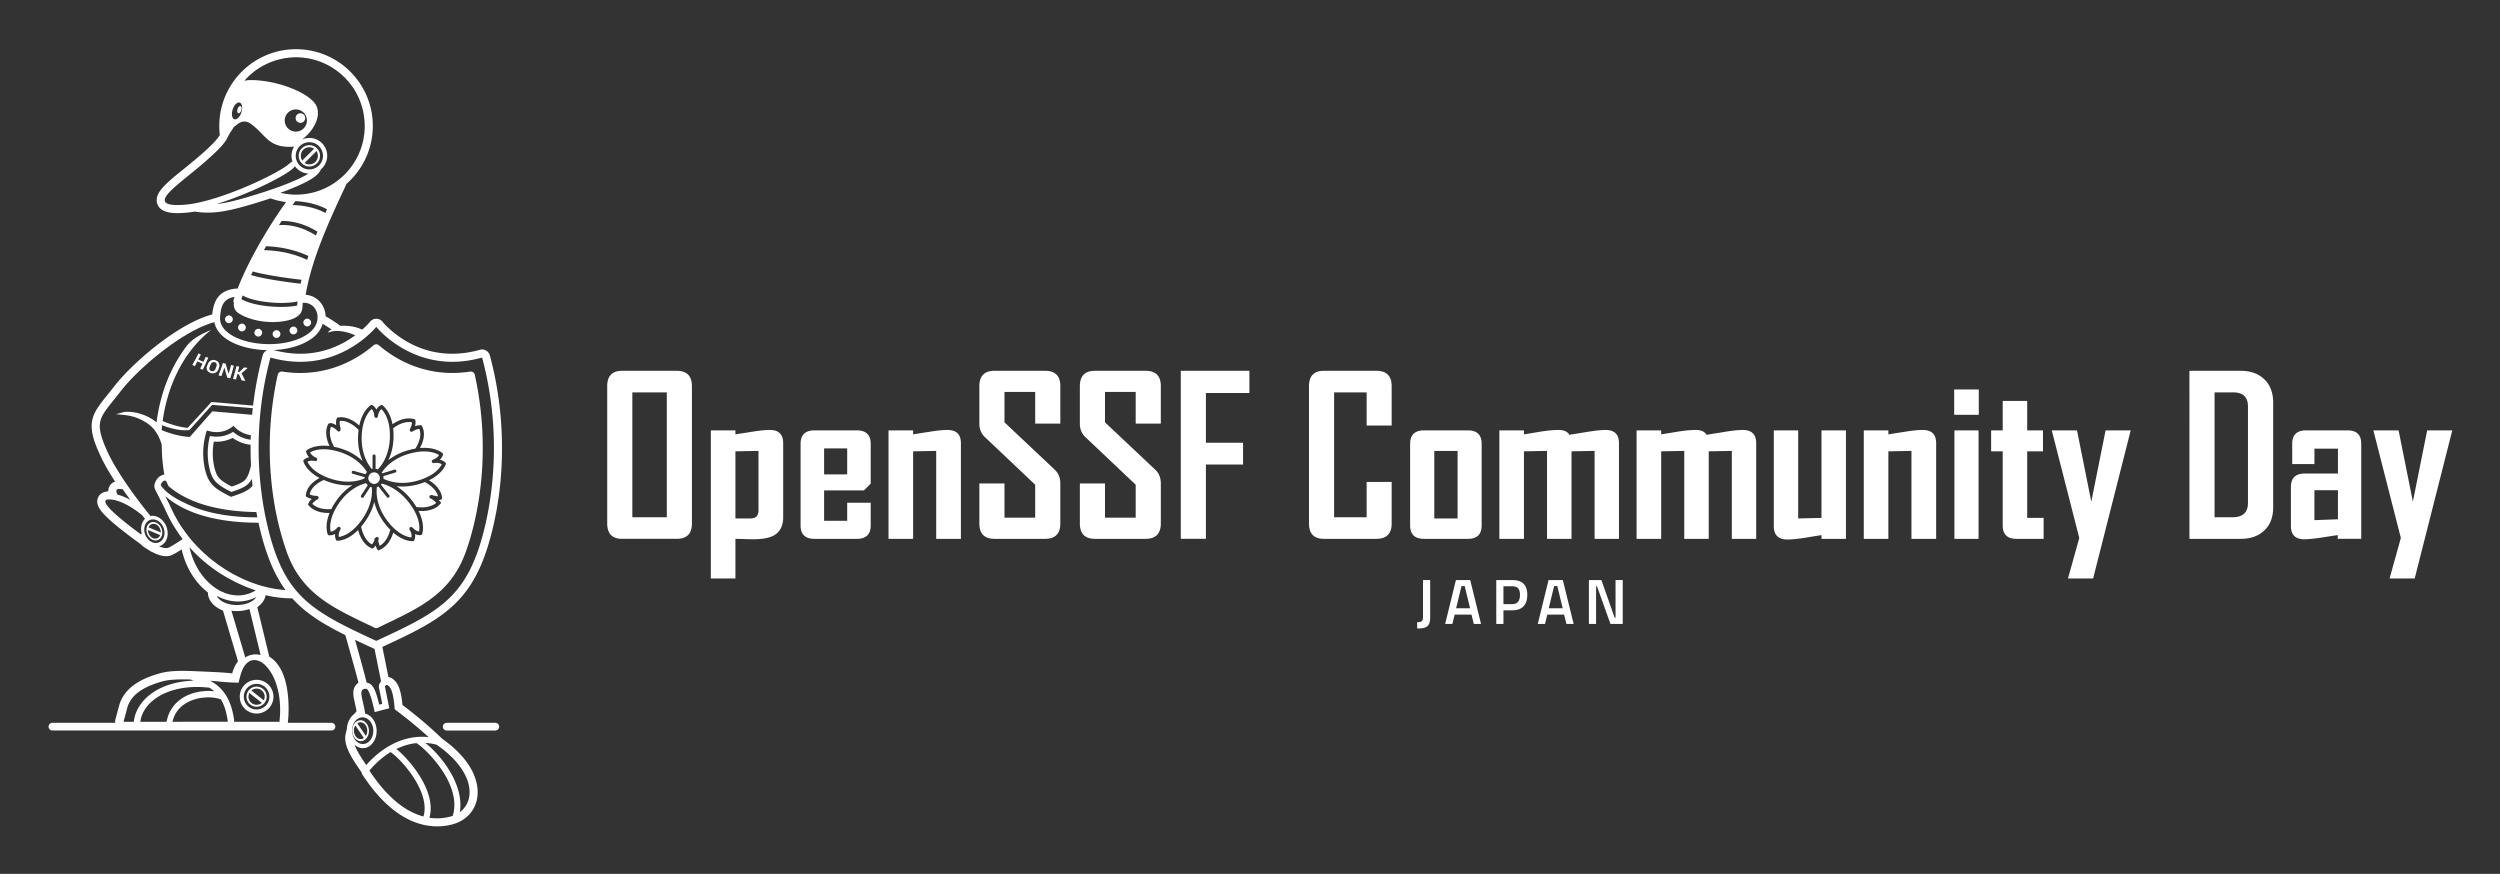
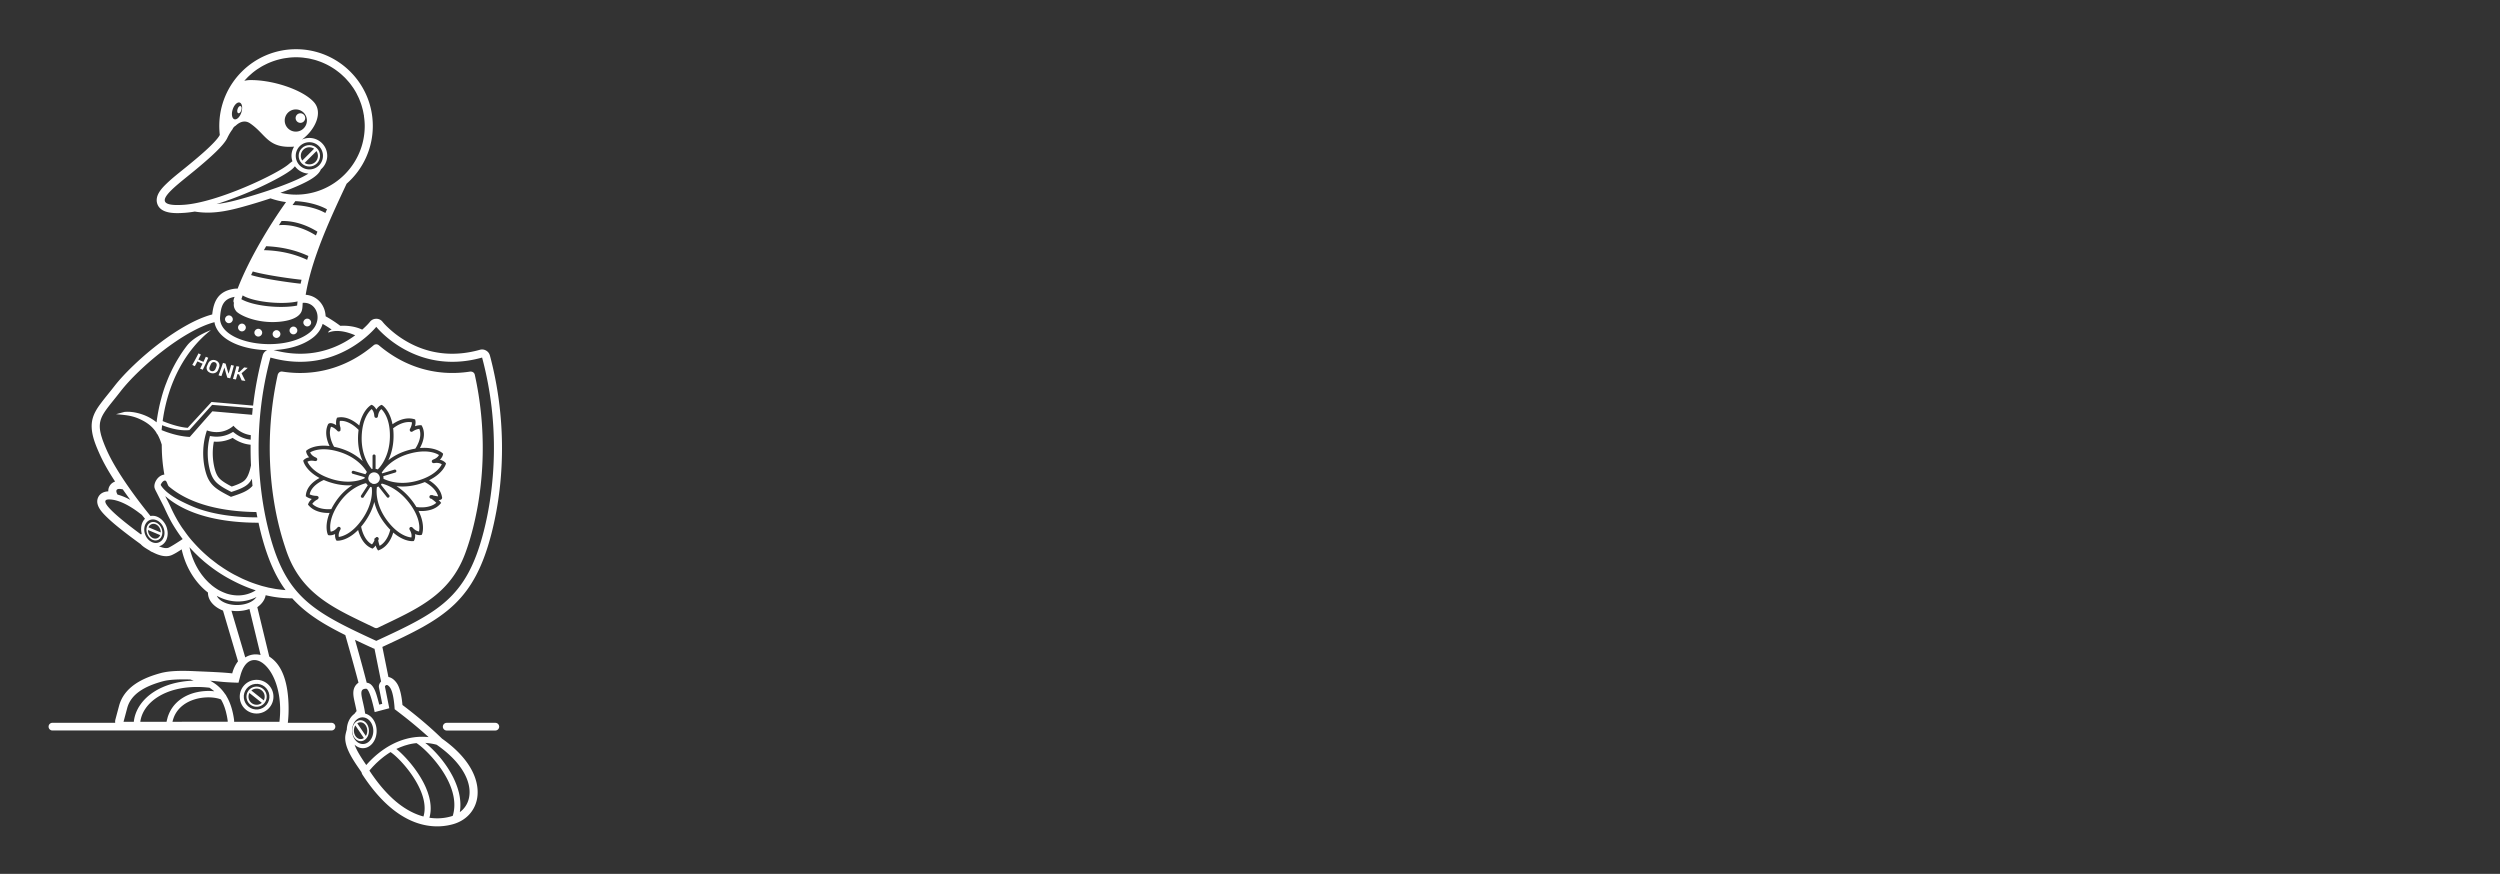
<svg xmlns="http://www.w3.org/2000/svg" role="img" viewBox="-3.82 45.43 406.64 142.14">
  <rect x="-3.82" y="45.43" width="406.64" height="142.14" fill="#333333" stroke="none" />
  <title>OpenSSF_CommunityDay_Japan25_WebGraphics_logo-whiteALL.svg</title>
  <defs>
    <style>.cls-1{fill:none}.cls-2{fill:#fff}</style>
  </defs>
  <path fill="#6897b8" d="M42.875 55.215c.067 0 .133 0 .2-.033-.067.033-.133.033-.2.033zm-.533.067c.067 0 .133-.033.2-.033-.033.033-.133.033-.2.033zm-1.0.233c.067 0 .133-.033.2-.033-.067 0-.133 0-.2.033zm3.899-.3c.067 0 .133 0 .2.033-.067-.033-.133-.033-.2-.033zm-3.399.167c.067 0 .133-.033.2-.033-.067 0-.133.033-.2.033zm3.933-.1c.067 0 .133.033.233.033-.1-.033-.167-.033-.233-.033zm.533.067c.067 0 .133.033.233.033-.1 0-.167 0-.233-.033zm.5.133c.067.033.133.033.233.067-.067-.033-.167-.067-.233-.067zm-3.366-.3h.167c-.033-.033-.1 0-.167 0zm1.266-.033h.167c-.067.033-.1 0-.167 0z" />
-   <path d="M226.69 146.629c.698 0 .948-.104.948-.907v-5.939h1.167v6.033c0 1.563-.636 1.844-2.115 1.844v-1.031h-0zm6.303-6.846h2.324l1.761 7.137h-1.177l-.375-1.521h-2.73l-.386 1.521h-1.167l1.75-7.137h-0zm2.303 4.585l-.875-3.605h-.521l-.875 3.605h2.271zm4.261-4.585h2.615c1.625 0 2.428.792 2.428 2.407 0 1.605-.802 2.511-2.428 2.511h-1.448v2.219h-1.167v-7.137 0zm2.605 3.907c.854 0 1.25-.521 1.25-1.5s-.396-1.396-1.25-1.396h-1.438v2.897h1.438v-0zm5.897-3.907h2.324l1.761 7.137h-1.177l-.375-1.521h-2.73l-.386 1.521h-1.167l1.75-7.137h-0zm2.303 4.585l-.875-3.605h-.521l-.875 3.605h2.271zm4.261-4.585h2.032l2.157 6.116h.146v-6.116h1.167v7.137h-1.99l-2.198-6.116h-.146v6.116h-1.167v-7.137zm-145.897-9.206c0 1.665-.827 2.497-2.48 2.497h-8.872c-1.618 0-2.428-.832-2.428-2.497V108.258c0-1.677.809-2.515 2.428-2.515h8.872c1.653 0 2.48.838 2.48 2.515v22.32zm-4.087-1.013v-20.311h-5.606v20.311h5.606zm18.932-.035c0 1.432-.512 2.434-1.537 3.004-.745.408-1.875.611-3.388.611-.349 0-.841-.012-1.476-.035-.635-.023-1.092-.035-1.371-.035v6.444h-3.999v-24.084h3.999v.646a230.082 230.082 0 0 0 2.794-.437c1.176-.186 2.107-.279 2.794-.279 1.455 0 2.183.716 2.183 2.148v12.016l-0.0 0zm-4.017-1.1v-9.658l-3.755.07v10.915h2.48c.85 0 1.275-.442 1.275-1.327zm18.25 2.463c0 1.456-.751 2.183-2.253 2.183h-6.899c-1.502 0-2.253-.728-2.253-2.183v-13.273c0-1.455.751-2.183 2.253-2.183h6.899c1.502 0 2.253.728 2.253 2.183v6.479l-1.1 1.1h-6.479v4.943h3.755v-2.934h3.825v3.685zm-3.825-8.296v-4.226h-3.755v4.226h3.755zm18.495 10.479h-4.017v-14.304l-3.755.07v14.234h-3.999v-17.639h3.999v.646c.931-.151 1.857-.297 2.777-.437 1.141-.186 2.078-.279 2.812-.279 1.455 0 2.183.716 2.183 2.148v15.561zm16.172-2.497c0 1.665-.827 2.497-2.48 2.497h-8.226c-1.642 0-2.463-.832-2.463-2.497v-6.514h4.087v5.571h4.995v-5.362l-8.191-7.754c-.594-.57-.891-1.298-.891-2.183v-6.078c0-1.677.821-2.515 2.463-2.515h8.226c1.653 0 2.48.827 2.48 2.48v6.113h-4.087v-5.152h-4.995v4.942l8.191 7.719c.594.559.891 1.298.891 2.218v6.514zm16.347 0c0 1.665-.827 2.497-2.48 2.497h-8.226c-1.642 0-2.463-.832-2.463-2.497v-6.514h4.087v5.571h4.995v-5.362l-8.191-7.754c-.594-.57-.891-1.298-.891-2.183v-6.078c0-1.677.821-2.515 2.463-2.515h8.226c1.653 0 2.48.827 2.48 2.48v6.113h-4.087v-5.152h-4.995v4.942l8.191 7.719c.594.559.891 1.298.891 2.218v6.514zm14.408-21.22h-7.073v8.086h6.043v3.545h-6.043v12.085h-4.087v-27.332h11.16v3.615h-0zm23.141 21.22c0 1.665-.833 2.497-2.497 2.497h-8.523c-1.618 0-2.428-.832-2.428-2.497V108.258c0-1.677.809-2.515 2.428-2.515h8.523c1.665 0 2.497.838 2.497 2.515v6.392h-4.069v-5.397h-5.292v20.311h5.292v-5.746h4.069v6.759zm14.635.314c0 1.456-.74 2.183-2.218 2.183h-7.161c-1.502 0-2.253-.728-2.253-2.183v-13.273c0-1.455.751-2.183 2.253-2.183h7.161c1.478 0 2.218.728 2.218 2.183v13.273zm-3.912-1.135V118.772h-3.79v10.985h3.79zm26.249 3.318h-3.964v-14.304l-3.755.07v14.234h-3.982v-14.304l-3.755.07v14.234h-3.999v-17.639h3.999v.646a1248.205 1248.205 0 0 0 2.777-.454c1.129-.175 2.067-.262 2.812-.262.92 0 1.513.262 1.781.786a247.695 247.695 0 0 0 2.934-.472c1.292-.21 2.282-.314 2.969-.314 1.455 0 2.183.716 2.183 2.148v15.561l-0-0zm22.32 0h-3.964v-14.304l-3.755.07v14.234h-3.982v-14.304l-3.755.07v14.234h-3.999v-17.639h3.999v.646a1249.158 1249.158 0 0 0 2.777-.454c1.129-.175 2.067-.262 2.812-.262.92 0 1.513.262 1.781.786a247.728 247.728 0 0 0 2.934-.472c1.292-.21 2.282-.314 2.969-.314 1.455 0 2.183.716 2.183 2.148v15.561l-0-0zm14.6 0h-3.982v-.611c-.92.151-1.846.303-2.777.454-1.129.175-2.061.262-2.794.262-1.456 0-2.183-.728-2.183-2.183v-15.561h3.964v14.321l3.79-.087v-14.234h3.982v17.639zm14.67 0h-4.017v-14.304l-3.755.07v14.234h-3.999v-17.639h3.999v.646c.931-.151 1.857-.297 2.777-.437 1.141-.186 2.078-.279 2.812-.279 1.455 0 2.183.716 2.183 2.148v15.561zm6.933-20.172h-3.999v-4.122h3.999v4.122zm-.035 20.172h-3.93v-17.639h3.93v17.639zm10.584 0h-4.436c-1.479 0-2.218-.728-2.218-2.183v-12.051h-1.886v-3.406h1.886v-4.785h3.982v4.785h2.567v3.406h-2.567v10.828h2.672v3.406zm14.164-17.639l-4.419 17.412-1.694 6.671h-4.087l1.834-6.584-4.471-17.5h4.104l2.323 11.597 2.323-11.597h4.087-0zm23.176 12.487c0 1.607-.478 2.867-1.432 3.781-.955.914-2.241 1.371-3.86 1.371h-8.331V105.743h8.331c1.618 0 2.905.463 3.86 1.388.955.926 1.432 2.192 1.432 3.799v16.993-0zm-4.104-.681v-15.701c0-1.525-.798-2.288-2.393-2.288h-3.039v20.311h2.934c1.665 0 2.497-.774 2.497-2.323h-0zm18.425 5.833h-3.825v-.611c-.908.14-1.816.279-2.724.419-1.188.175-2.09.262-2.707.262-1.456 0-2.183-.716-2.183-2.148v-6.357c0-1.455.751-2.183 2.253-2.183h5.397v-4.052h-3.825v2.515h-3.615v-3.301c0-1.455.751-2.183 2.253-2.183h6.759c1.478 0 2.218.728 2.218 2.183v15.456l0.0 0zm-3.79-3.179v-4.733h-3.825v4.873l3.825-.14zm18.6-14.461l-4.419 17.412-1.694 6.671h-4.087l1.834-6.584-4.471-17.5h4.104l2.323 11.597 2.323-11.597h4.087-0z" class="cls-2" />
  <path d="M24.989 131.842c-.063-.094-.125-.19-.186-.285-.287-.443-.564-.894-.821-1.358-.023-.041-.043-.084-.066-.125-.241-.441-.466-.892-.679-1.35-.066-.141-.135-.28-.198-.423-.109-.248-.233-.499-.359-.749-.072-.142-.142-.28-.214-.421-.001-.002-.002-.004-.003-.006-.07-.136-.142-.275-.209-.409-.157-.31-.315-.62-.471-.93-0-.001-0-.002-.001-.003-.04-.079-.08-.157-.119-.236-.133-.264-.354-.646-.374-.939-.027-.414.141-.839.371-1.176.297-.435.757-.768 1.251-.809-.189-1.066-.322-2.169-.384-3.316-.028-.521-.038-1.036-.04-1.549-.195-.627-.416-1.186-.695-1.677-.092-.093-.16-.203-.208-.325-.595-.902-1.419-1.595-2.701-2.174-1.346-.608-2.4-.647-3.833-.786l1.352-.364c.157-.019.32-.028.486-.03.047-.001.097.003.145.004.117.002.234.005.353.014.065.005.13.013.195.02.105.011.21.023.316.039.07.011.14.024.21.037.101.019.203.038.304.061a8.373 8.373 0 0 1 .212.051c.101.025.201.053.3.082.068.02.137.04.204.062.101.032.2.067.299.103.062.023.125.044.187.068.106.041.209.086.31.13.049.022.101.042.149.065.148.069.29.14.425.215.245.136.466.273.673.413.067.045.126.091.189.136.101.072.195.146.287.219.016-.129.027-.259.045-.388.028-.202.06-.403.093-.605.061-.375.13-.75.205-1.123.04-.196.079-.393.123-.589.094-.416.2-.83.313-1.242.039-.142.072-.285.114-.427.16-.548.336-1.091.53-1.627.043-.119.094-.235.138-.353.157-.416.323-.828.501-1.234.079-.179.163-.355.246-.532.161-.345.329-.685.505-1.021.095-.181.192-.361.292-.54.19-.34.391-.673.598-1.002.096-.153.188-.308.288-.458.311-.469.635-.928.981-1.368.772-.983 2.237-1.859 3.875-2.499-4.134 3.223-7.006 8.533-7.86 14.809 2.165.889 3.598 1.07 4.078 1.094l3.87-4.207 6.762.593c.326-2.752.841-5.483 1.557-8.156.093-.349.305-.622.619-.801.045-.026.093-.043.14-.063-1.679-.033-3.44-.323-4.979-.936-1.499-.597-3.063-1.631-3.548-3.26-.035-.116-.048-.235-.07-.353-5.049 1.319-12.274 7.375-15.289 11.27-1.495 1.93-2.537 3.051-3.038 4.151-0-.002-.001-.004-.002-.006-.021.047-.034.095-.054.142-.042.102-.084.205-.116.308-.021.066-.036.134-.053.201-.025.098-.048.198-.064.298-.011.072-.018.146-.025.219-.01.1-.016.203-.017.308-.001.078.001.158.005.238.005.108.016.22.03.334.01.084.022.17.037.258.021.12.049.247.079.375.021.091.042.182.068.278.038.14.085.289.134.439.031.096.058.189.093.289.061.174.133.362.206.55.035.091.065.176.104.27.118.291.247.597.394.925.087.195.18.393.277.593.027.055.054.11.081.165.079.159.16.32.245.481.024.046.047.092.072.138.107.202.218.405.332.61.024.043.049.086.073.128.094.167.191.334.29.502.035.059.069.117.104.176.114.192.23.384.349.576.009.014.017.029.026.043.13.209.262.418.395.627.034.052.067.104.101.156a55.432 55.432 0 0 0 .324.495c.032.048.063.096.095.144.136.204.273.407.41.608.004.006.008.012.012.018.004.006.009.012.013.018.335.489.672.966 1.004 1.425.005.007.01.014.014.02.016.023.032.043.048.066.179.247.357.49.531.725 0.0 0.0 0.0 0.0 0.0 0.0.181.244.358.479.531.707.014.018.028.037.042.055.164.216.324.423.479.623.022.029.044.057.066.085.147.189.288.369.423.541.011.013.023.029.033.042.019.024.035.044.053.067.234.296.448.562.636.794.01.012.022.027.031.039h0c.003.003.005.007.008.01.038-.007.075-.013.113-.017.085-.01.17-.017.256-.015.088.002.175.007.263.021.025.004.05.006.075.011.122.025.244.062.363.11.028.011.055.025.082.038a2.374 2.374 0 0 1 .285.152c.029.018.058.034.086.054.112.076.221.162.324.259.016.015.031.033.047.049.087.086.17.18.248.281.024.031.049.063.072.096.088.123.172.252.244.393.085.166.152.337.205.509.018.058.026.116.041.175.028.114.056.228.07.341.018.141.029.281.027.418-0.0.022-.004.043-.005.065-.005.121-.018.239-.037.355-.007.04-.015.079-.023.117a2.431 2.431 0 0 1-.093.317c-.009.024-.015.05-.025.074-.05.122-.11.236-.179.344-.017.027-.038.052-.056.078a1.894 1.894 0 0 1-.19.228c-.025.026-.051.053-.077.077-.094.086-.195.165-.308.23-.114.065-.233.111-.353.148-.016.005-.032.013-.048.017-.004.001-.009.001-.014.002.001 0.0.002.001.003.002-.001 0-.002.001-.003.001.019.008.038.015.057.023.022.009.043.017.064.026.038.015.076.032.113.046.049.018.096.031.144.047.056.019.112.039.168.055.077.022.15.037.224.052.051.01.103.023.153.03.079.011.153.01.227.01.039-0.0.081.005.118.001v-0c.108-.01.211-.033.302-.075.05-.023.108-.052.173-.086.025-.013.054-.03.08-.044.043-.024.086-.047.134-.074.034-.019.071-.041.107-.062a15.241 15.241 0 0 0 .138-.081c.042-.025.087-.052.131-.079.046-.028.091-.055.138-.084a30.742 30.742 0 0 0 .141-.088 32.576 32.576 0 0 0 .153-.096 60.028 60.028 0 0 0 .141-.09 46.538 46.538 0 0 0 .156-.1c.05-.032.099-.064.15-.096.048-.031.096-.062.143-.093a56.793 56.793 0 0 0 .162-.106c.045-.029.089-.058.133-.087.036-.024.073-.048.108-.071a20.715 20.715 0 0 0 .088-.058v-0a.079.079 0 0 1 .003-.002c-.036-.046-.074-.091-.109-.137-.278-.367-.542-.746-.798-1.129zm3.744-26.455c.136-.265.268-.531.397-.798-.282-.122-.562-.25-.836-.381-.137.262-.278.524-.421.784-.139-.067-.278-.135-.416-.204.355-.621.692-1.248 1.01-1.881.128.064.257.127.387.189a39.375 39.375 0 0 1-.409.82c.272.13.548.256.828.376.131-.277.258-.555.383-.834.133.057.266.113.4.168a40.494 40.494 0 0 1-.893 1.944 27.627 27.627 0 0 1-.43-.183zm6.362-.32a39.118 39.118 0 0 1-.205.853c.068.012.136.024.204.036a24.53 24.53 0 0 0 .807-.763c.188.026.378.051.568.073-.32.298-.652.59-.993.875.199.418.405.833.618 1.247a27.458 27.458 0 0 1-.605-.081c-.146-.325-.289-.65-.428-.977h-0a27.54 27.54 0 0 1-.263-.046c-.076.291-.155.581-.238.871a27.35 27.35 0 0 1-.485-.093c.208-.69.397-1.383.567-2.077.151.029.302.057.454.083zm-2.648-.61c.144.042.288.082.434.122.148.544.304 1.086.468 1.627a4.513 4.513 0 0 0 .011.001 40.421 40.421 0 0 0 .416-1.405c.148.034.296.067.444.098-.18.691-.378 1.381-.596 2.067a27.301 27.301 0 0 1-.475-.108c-.163-.543-.318-1.087-.465-1.632a.561.561 0 0 0-.009-.001 40.833 40.833 0 0 1-.484 1.387 27.565 27.565 0 0 1-.464-.133 40.851 40.851 0 0 0 .721-2.022zm-1.209-.417c.258.09.442.24.551.455.107.214.122.445.032.691-.044.121-.088.242-.134.362-.093.246-.258.424-.498.527-.239.104-.502.107-.78.009-.275-.098-.461-.261-.557-.481-.096-.221-.087-.452.022-.691.053-.118.105-.235.156-.353.105-.239.269-.406.493-.505.223-.098.459-.103.715-.013z" class="cls-1" />
  <path d="M22.567 115.431c.13.053.258.103.385.151.004.001.007.003.011.004h0c.156.059.308.113.457.165.054.019.105.035.158.052.095.032.19.064.283.092.057.018.112.034.168.051.084.025.168.051.249.074.059.017.115.031.172.047.075.02.15.041.222.059.058.015.113.028.168.041.068.017.136.033.202.048.054.012.106.023.158.034.064.014.127.027.187.039.05.01.097.019.145.028.059.011.116.022.172.031a13.905 13.905 0 0 0 .133.022c.053.009.104.017.154.024.042.006.082.012.121.018.047.007.092.013.135.018a11.141 11.141 0 0 0 .105.013c.044.005.084.01.124.014.029.003.057.006.084.009a9.344 9.344 0 0 0 .106.01c.024.002.048.004.069.006a7.473 7.473 0 0 0 .088.006c.017.001.034.002.049.003.025.001.045.002.065.003.013.001.027.001.037.002.018.001.029.001.041.001.007 0.0.015 0.0.02.001.013 0.0.02 0.0.02 0l3.665-4.164 6.462.566.006.001c.027-.289.051-.578.082-.867.006-.053.01-.106.016-.159.002-.017.005-.034.006-.052l-1.588-.129-5.016-.407-.006-0-1.643 1.821-2.068 2.293-.149-.001c-.001 0-.029.003-.066.007-.005 0-.007.001-.012.001-.046.004-.116.008-.2.011-.008 0-.015.001-.024.001-.087.003-.196.003-.318-.001-.015-0-.028-0-.044-.001-.125-.004-.27-.013-.427-.027-.021-.002-.042-.003-.064-.005-.161-.015-.339-.038-.53-.068-.027-.004-.054-.008-.082-.013-.194-.032-.403-.073-.625-.123a8.748 8.748 0 0 1-.101-.023c-.225-.053-.464-.117-.715-.193a13.449 13.449 0 0 1-.114-.035c-.255-.08-.523-.172-.802-.279-.048-.018-.097-.038-.146-.057-0.0.001-0.0.002-0.0.002-.001-0-.002-.001-.003-.001a30.558 30.558 0 0 0-.038.356h0a27.772 27.772 0 0 0-.04.44c.033.014.065.027.098.04zm13.343 2.148c-.499-.143-.984-.354-1.449-.633-.109-.065-.221-.138-.334-.215a6.476 6.476 0 0 1-.109-.077 5.117 5.117 0 0 1-.1.05 5.768 5.768 0 0 1-.342.153c-.478.195-.968.32-1.463.379-.381.046-.766.053-1.15.024-.118.619-.177 1.25-.178 1.88-.002.749.079 1.499.243 2.226.075.332.166.669.296.987.123.302.279.584.488.825.242.278.592.541.977.783.355.223.733.426 1.086.609.343-.113.713-.243 1.061-.393.381-.164.73-.351.97-.561.205-.18.366-.405.499-.652.14-.26.248-.547.341-.833.105-.323.185-.656.254-.991-.054-1.122-.073-2.246-.062-3.368-.349-.036-.694-.096-1.029-.192zm-5.369-11.801c.151.054.294.045.419-.026.126-.07.223-.185.284-.344a52.229 52.229 0 0 0 .141-.363c.059-.156.064-.297.019-.426-.046-.128-.14-.216-.283-.266-.143-.05-.274-.04-.393.029-.118.07-.21.182-.275.336-.05.12-.101.239-.152.358-.066.156-.084.299-.043.427.04.129.135.222.284.274z" class="cls-1" />
-   <path d="M34.155 114.683s-1.653 1.685-4.321.76c-.803 2.372-.692 4.635-.324 6.264.585 2.596 1.66 3.218 4.234 4.542 1.677-.551 2.75-.925 3.509-1.789-.041-.385-.071-.771-.104-1.157-.008.015-.014.032-.022.047-.174.325-.394.627-.682.88-.316.277-.737.506-1.185.699-.425.183-.883.338-1.292.471l-.16.052-.152-.078c-.417-.213-.878-.455-1.302-.722-.445-.28-.858-.593-1.16-.94-.275-.317-.476-.675-.629-1.052-.146-.36-.25-.74-.334-1.115-.177-.784-.264-1.594-.263-2.405.002-.814.093-1.627.272-2.415l.084-.367.371.052c.439.061.882.068 1.322.015.423-.051.842-.158 1.252-.325.092-.038.19-.081.291-.13.105-.051.203-.103.292-.153l.237-.135.216.169a5.883 5.883 0 0 0 .287.211c.098.068.195.13.289.186.399.239.819.421 1.254.546.268.077.541.125.816.158.006-.245.016-.49.025-.736-1.821-.247-2.82-1.531-2.82-1.531zm-11.479 16.359c-.492-.962-1.511-1.387-2.276-.949s-.987 1.573-.495 2.535c.492.962 1.511 1.387 2.276.949.765-.438.987-1.573.495-2.535zm-1.661 2.203c-.699-.292-1.143-1.16-.991-1.938.152-.779.843-1.174 1.542-.882.699.292 1.143 1.16.991 1.938s-.843 1.174-1.542.882z" class="cls-1" />
-   <path d="M21.511 130.706c-.492-.205-.979.015-1.172.495l1.989.829c.009-.557-.324-1.119-.817-1.324zm-1.258.935c-.009.557.324 1.119.817 1.324.492.205.979-.015 1.172-.495l-1.989-.829zm16.844 28.137c.5.398 1.199.373 1.669-.025l-2.018-1.607c-.283.547-.151 1.234.349 1.632zm-11.692-.487c.628-.485 1.339-.835 2.073-1.071.275-.089.554-.157.833-.215.048-.01.095-.021.143-.03.266-.051.532-.088.794-.113.051-.005.102-.008.153-.012.266-.021.53-.033.786-.029.018 0.0.034.002.052.002.247.005.485.022.715.047.024.003.049.005.073.008-.001-.001-.002-.002-.004-.003.003 0.0.005 0.0.008 0a5.748 5.748 0 0 0-.195-.165c-.003-0-.005-0-.008-0-.185-.149-.377-.288-.58-.417-.47-.053-.922-.09-1.351-.106-2.962-.114-5.366.541-7.073 1.63-1.639 1.045-2.623 2.489-2.822 4.017h4.27c.036-.18.079-.353.127-.522.028-.099.049-.206.081-.302.098-.292.213-.568.346-.826.001-.003.002-.005.003-.008.402-.778.948-1.398 1.576-1.883z" class="cls-1" />
  <path d="M33.067 161.797c-.017-.085-.039-.162-.057-.244-.037-.162-.073-.324-.114-.476-.026-.094-.056-.18-.083-.27-.039-.128-.078-.258-.121-.379-.033-.093-.07-.178-.105-.267-.035-.087-.067-.18-.103-.263-.002-0-.003-0-.005-0-.11-.25-.229-.484-.358-.7-.203-.082-.435-.152-.698-.207-1.025-.212-2.395-.185-3.685.231-1.258.406-2.432 1.184-3.1 2.475-.174.337-.302.722-.402 1.134h8.98a1.188 1.188 0 0 0-.011-.239c-.04-.278-.087-.542-.138-.794zm-16.915-36.77c-.138-.026-.276-.054-.409-.065-.711-.055-.774.313-.446.916.706.187 1.412.495 2.082.859-.416-.564-.826-1.133-1.226-1.71zm21.744 17.496c-.068.036-.133.077-.203.11-.875.42-1.82.631-2.79.631-.286 0-.571-.018-.854-.054-.926-.117-1.796-.424-2.602-.857.392.855 1.7 1.488 3.269 1.488 1.464 0 2.701-.55 3.18-1.318zm-16.634 15.411c1.622-1.035 3.799-1.712 6.421-1.796a42.62 42.62 0 0 0-.544-.184c-1.727-.052-3.383.001-4.428.281-3.062.821-5.239 2.125-5.838 4.36l-.599 2.235h1.674c.003-.026.003-.058.006-.083.224-1.852 1.381-3.584 3.308-4.813zm10.552-16.491c.043.024.088.042.131.065.081.043.163.083.245.122a6.965 6.965 0 0 0 .402.178c.085.035.17.068.256.099.049.018.096.04.145.056.138.046.278.086.418.122.013.003.026.008.039.011.211.053.424.091.639.122a6.031 6.031 0 0 0 .158.02c.217.025.435.042.655.042.01 0 .021 0 .031-0-.001-0-.002-.001-.004-.002 1.048-.005 2.009-.304 2.85-.824-1.257-.405-2.476-.924-3.64-1.528-.254-.128-.503-.264-.752-.401-.065-.037-.133-.07-.197-.107-1.155-.651-2.251-1.396-3.281-2.222-.158-.127-.318-.253-.473-.384-.126-.107-.248-.217-.372-.326-.15-.132-.301-.263-.448-.399-.123-.114-.243-.232-.364-.349-.142-.136-.284-.272-.422-.412-.12-.122-.237-.247-.354-.372-.133-.14-.266-.28-.396-.424-.026-.029-.051-.059-.077-.088.001.003.001.005.002.008-.004-.004-.008-.008-.011-.012.02.091.048.179.069.27.04.17.082.338.13.504.039.139.082.275.126.411.053.163.108.324.167.483.05.133.101.265.155.395.064.155.132.308.202.459.059.127.119.252.182.375.076.148.155.293.236.436.067.118.134.236.204.35.086.14.177.276.268.41.074.109.147.219.225.324.097.132.199.258.301.385.079.098.157.198.239.292.109.125.222.241.336.359.083.086.164.174.249.256.123.118.252.227.38.337.07.06.136.127.208.184.011.008.022.015.032.023.235.188.477.36.725.517.012.008.024.018.036.026a7.79 7.79 0 0 0 .35.207zm-9.5-17.135c.396.705 1.34 1.532 2.642 2.271 1.146.65 2.684 1.314 3.35 1.552 2.886 1.032 6.283 1.451 9.736 1.453-.058-.288-.111-.577-.164-.866-5.427-.067-10.753-1.196-14.254-4.188-.141-.121-.318-.785-.476-.886-.296-.189-.706.28-.834.664zm23.822-36.614c.067-.209.135-.417.204-.625-1.108-.511-2.236-.885-3.388-1.143-1.139-.255-2.298-.397-3.482-.447a74.404 74.404 0 0 0-.365.643c1.269.034 2.503.172 3.706.442 1.131.253 2.238.623 3.325 1.131zm-2.393-16.039c-.089-.279-.15-.571-.15-.88 0-.55.162-1.059.427-1.497-4.33.332-4.532-2.006-7.178-3.793-.72-.486-1.545-.354-2.34.398-.21.117-.387.299-.486.538-.004.009-.007.016-.011.025-.299.391-.59.87-.864 1.446-.553 1.164-2.62 3.068-5.327 5.297-3.539 2.915-7.912 5.969-1.735 5.552 5.455-.368 15.242-5.012 17.071-6.618.119-.105.332-.269.594-.468zm2.357-6.622c0-.997-.808-1.804-1.805-1.804s-1.804.808-1.804 1.804c0 .997.808 1.805 1.804 1.805s1.805-.808 1.805-1.805zm-1.84-.399c0-.431.35-.781.781-.781.431 0 .781.35.781.781s-.35.781-.781.781c-.432 0-.781-.35-.781-.781zm3.225 7.126c.479-.479.536-1.219.173-1.761l-1.933 1.933c.542.363 1.282.306 1.761-.173zm-2.145-.211l1.933-1.933c-.542-.363-1.282-.306-1.761.173-.479.479-.536 1.219-.173 1.761z" class="cls-1" />
  <path d="M46.5 72.988c1.222 0 2.213-.991 2.213-2.213s-.991-2.213-2.213-2.213c-1.222 0-2.213.991-2.213 2.213s.991 2.213 2.213 2.213zm-1.231-3.444c.68-.68 1.782-.68 2.462 0 .68.68.68 1.782 0 2.462s-1.782.68-2.462 0-.68-1.782 0-2.462zm1.779 30.835c-1.763 1.339-4.164 1.893-6.361 1.989 3.95 1.075 7.883.734 11.497-1.259.614-.339 1.205-.722 1.772-1.14-1.531-.665-2.884-.861-3.973-.579-.139.036-.268.088-.398.139-.029-.182.178-.356.54-.495-.477-.331-.966-.638-1.465-.923-.266.907-.846 1.687-1.612 2.268zM34.305 64.828c.393.125.903-.381 1.141-1.13.238-.749.113-1.457-.28-1.582-.393-.125-.904.381-1.141 1.13-.238.749-.113 1.457.28 1.582zm.512-1.66c.103-.324.324-.543.494-.489.17.054.224.361.121.685-.103.324-.324.543-.494.489-.17-.054-.224-.361-.121-.685zm10.262 28.409a36.069 36.069 0 0 1 .147-.641c-1.325-.139-3.562-.445-5.456-.797-.991-.184-1.879-.376-2.471-.555a48.951 48.951 0 0 0-.176.369 72.484 72.484 0 0 0-.101.216c.657.211 1.597.421 2.63.613 1.866.347 4.07.65 5.427.795zm-.572 3.557c.022-.226.047-.452.075-.678-1.26.299-3.223.323-5.071.096-1.559-.191-3.017-.555-3.861-1.072a26.448 26.448 0 0 0-.21.62c.968.541 2.441.912 3.992 1.102 1.797.22 3.719.204 5.075-.068zm-.358-22.662c-.211.282-.5.527-.77.723-.691.501-1.482.944-2.233 1.348-2.228 1.196-4.625 2.25-6.992 3.136-.858.321-1.785.647-2.738.943 1.683-.182 3.332-.644 4.988-1.123 3.491-1.01 7.91-2.537 9.95-3.831-.909-.046-1.704-.503-2.205-1.195z" class="cls-1" />
  <path d="M46.453 99.596c2.439-1.852 1.369-5.081-1.01-4.908-.085.006.017.879-.239 1.443-.628 1.383-3.216 1.747-5.141 1.677-2.4-.086-4.526-.909-5.394-1.677-.336-.381-.509-.819-.455-1.314.021-.126-.011-.246-.07-.349.04-.501.212-.753.212-.753-1.891.312-2.238 1.527-2.377 3.262-.346 4.325 9.989 6.023 14.474 2.618zm-.279-2.338c.349.01.625.302.615.652-.01.349-.302.625-.652.615-.349-.01-.625-.302-.615-.652.01-.349.302-.625.652-.615zm-2.246 1.293c.35.01.625.302.615.652-.01.35-.302.625-.652.615-.349-.01-.625-.302-.615-.652.01-.349.302-.625.652-.615zm-2.752.582c.349.01.625.302.615.652-.01.349-.302.625-.652.615-.349-.01-.625-.302-.615-.652.01-.35.302-.625.652-.615zm-2.966-.223c.349.01.625.302.615.652-.01.349-.302.625-.652.615-.349-.01-.625-.302-.615-.652.01-.35.302-.625.652-.615zm-2.659-.842c.349.01.625.302.615.652-.01.349-.302.625-.652.615-.35-.01-.625-.302-.615-.652s.302-.625.652-.615zm-2.118-1.336c.349.01.625.302.615.652-.01.35-.302.625-.652.615-.35-.01-.625-.302-.615-.652.01-.349.302-.625.652-.615zm-13.665 33.084c-.172-.213-.346-.423-.516-.637-.169-.127-.333-.25-.48-.362-1.457-1.11-3.331-2.151-4.858-2.151v0c-2.229 0 2.218 3.504 5.218 5.709.03-.054.065-.1.101-.145-.239-.92-.04-1.856.535-2.414zm17.299 27.929l2.018 1.607c.283-.547.151-1.234-.349-1.632-.5-.398-1.199-.373-1.669.025zm18.441-91.825c0-.545-.052-1.076-.127-1.6.002-.011.006-.021.008-.032-.016-.112-.044-.22-.064-.331-.028-.159-.057-.317-.091-.474-.043-.193-.094-.383-.147-.572-.042-.15-.082-.3-.13-.448-.063-.193-.135-.38-.208-.568-.053-.137-.102-.276-.16-.41-.087-.202-.187-.397-.285-.592-.057-.113-.108-.229-.168-.339-.164-.299-.34-.59-.53-.872-.036-.054-.078-.103-.115-.156-.16-.228-.324-.453-.5-.668-.081-.099-.17-.191-.254-.288-.141-.161-.282-.323-.433-.476-.1-.102-.206-.196-.309-.294-.146-.138-.292-.274-.445-.404-.113-.096-.23-.185-.346-.276-.155-.121-.31-.239-.471-.352-.123-.086-.248-.168-.374-.249-.164-.106-.331-.207-.501-.304a11.084 11.084 0 0 0-.398-.216c-.175-.091-.353-.175-.533-.257-.137-.062-.274-.123-.413-.179-.187-.076-.378-.143-.57-.209-.14-.048-.278-.097-.42-.139-.204-.061-.412-.11-.62-.159-.137-.032-.271-.069-.41-.096-.233-.046-.471-.077-.71-.108-.119-.015-.235-.038-.355-.049-.36-.035-.725-.055-1.094-.055-.362 0-.72.02-1.073.054-.116.011-.229.031-.345.046-.236.03-.471.063-.702.107-.133.025-.262.057-.393.087-.21.048-.418.1-.623.16-.133.039-.265.081-.396.125-.199.066-.394.138-.588.215-.127.05-.254.101-.378.156-.196.086-.388.181-.578.278-.113.058-.227.112-.338.174-.216.12-.424.25-.631.383-.077.05-.157.094-.233.146a11.181 11.181 0 0 0-.8.598c-.074.061-.143.128-.216.191-.181.156-.36.315-.531.482-.094.092-.182.19-.272.285-.105.11-.213.217-.313.331.305-.05.613-.099.728-.103 3.777-.111 8.788 1.563 10.594 3.588 1.543 1.73.124 4.56-1.941 6.076.006-.001.013-.002.019-.003.36-.16.757-.253 1.177-.253 1.605 0 2.906 1.301 2.906 2.906 0 .468-.121.903-.317 1.295-.178.356-.426.666-.727.92-.004.01-.003.021-.007.031-.427 1.058-2.12 1.893-3.097 2.354-1.12.528-2.296.99-3.476 1.415.821.192 1.672.304 2.552.304 6.171 0 11.174-5.003 11.174-11.174zM44.285 82.296c1.079.27 2.193.745 3.281 1.432.082-.206.164-.411.247-.617-1.117-.692-2.26-1.174-3.369-1.451-.848-.212-1.677-.305-2.46-.282a76.14 76.14 0 0 0-.442.683c.853-.082 1.782-.005 2.742.235zm-.06-4.15a66.977 66.977 0 0 0-.465.64c.721.002 1.81.098 2.953.377.814.2 1.651.493 2.392.913.089-.201.178-.401.268-.601-.783-.435-1.657-.74-2.505-.947-.967-.237-1.907-.347-2.641-.382zm19.701 88.156c-.206.021-.411.045-.614.08-0-0-.001-0-.001-.001-.236.041-.47.091-.702.15-.065.016-.128.038-.193.056-.169.047-.338.094-.505.15-.089.03-.176.065-.263.097-.141.051-.281.102-.42.16-.094.039-.185.083-.278.124-.099.045-.2.086-.298.133h-0c.001.001.003.003.004.004-0.0 0-0.0 0-.001 0.0.009.007.019.016.029.024.133.107.276.229.426.363.017.015.033.028.05.044.154.14.318.296.485.461.031.031.062.061.094.093.167.167.338.346.512.536.031.034.062.069.093.103.182.2.365.409.549.629.012.014.024.029.036.044.179.216.357.441.534.673.025.033.051.066.076.099.176.234.349.477.518.726a16.389 16.389 0 0 1 .097.143c.167.25.33.506.485.767.025.042.048.084.073.126.161.276.316.556.457.841.112.225.217.453.315.683.032.075.059.151.089.226.063.156.125.311.18.468.032.091.058.183.087.274.045.142.09.285.129.427.026.098.047.197.07.295.032.137.062.274.087.412.018.101.031.203.045.304.018.134.034.268.044.402.008.103.012.205.015.307a6.19 6.19 0 0 1-0.0.397 5.869 5.869 0 0 1-.017.305c-.011.132-.029.262-.049.393-.016.1-.032.199-.053.298-.023.108-.055.214-.085.321.004.001.008.001.012.002a.015.015 0 0 0-0.0.002c.011.002.021.002.031.003.261.038.516.063.764.076.013.001.027.002.041.003.26.013.513.014.758.003.008-0.0.016-.001.024-.001a8.253 8.253 0 0 0 .69-.06c.021-.003.041-.006.062-.009.21-.029.412-.064.608-.106.01-.002.022-.003.032-.006 0-0.0 0-.001 0-.002.157-.034.311-.071.459-.113.108-.03.213-.065.316-.102.596-1.917.114-3.977-.81-5.827-1.332-2.668-3.8-5.188-5.085-6.003z" class="cls-1" />
  <path d="M65.346 166.265v0c.003.002.007.006.01.008-.001-0-.002-0-.003-0.0.017.013.034.026.051.04.157.123.318.255.486.402.003.002.006.005.008.008.165.145.336.304.508.47.039.038.079.076.118.115.174.171.351.351.528.541.025.027.051.056.076.084.161.175.323.357.483.546.036.042.072.084.108.127.176.21.351.429.523.654.035.046.069.093.104.139.157.209.311.424.461.644.024.034.048.068.071.103.163.243.32.492.471.746.035.058.068.117.102.175.152.263.3.529.436.801.116.233.224.47.326.709.031.073.06.147.09.221.071.174.138.35.2.527.028.079.056.157.082.236a10.541 10.541 0 0 1 .184.627c.011.041.024.082.034.124.061.249.111.499.152.75.011.07.019.141.028.212.025.187.045.374.058.561.006.083.011.166.013.249.007.197.006.394-.003.59-.003.061-.002.121-.006.182-.015.226-.046.452-.083.677.002-.002.005-.004.007-.005-0.0.002-0.0.003-.001.005.016-.012.028-.026.044-.038.144-.109.282-.225.408-.351.002-.002.004-.003.006-.005a.022.022 0 0 1 0-.002c2.139-2.152 1.505-6.599-4.232-10.569-.295-.079-.588-.14-.879-.189-.002-.001-.003-.003-.005-.004-.057-.01-.114-.011-.171-.019-.229-.034-.457-.061-.683-.077-.038-.003-.076-.011-.114-.013zm-5.641 1.507c-.338.206-.666.431-.987.671l-.004-.003c-.03.023-.059.048-.089.071-.115.087-.227.179-.34.271-.094.077-.189.152-.282.232-.113.097-.222.197-.332.298-.089.081-.178.16-.265.244-.11.106-.216.215-.324.325-.082.084-.166.166-.246.252-.11.117-.215.238-.321.359-.064.073-.131.143-.194.217a20.139 20.139 0 0 0-.057.068c.17.26.341.511.511.755.056.08.112.156.168.234.114.16.228.32.342.473.067.091.135.177.202.265.102.134.204.268.307.396.072.09.143.177.214.265.098.12.196.239.293.354.073.086.145.169.218.252.096.11.193.218.289.324.073.08.145.159.218.236.096.103.193.202.289.301.071.072.142.145.213.215.098.097.197.191.295.284.068.064.136.13.203.192.103.094.205.184.307.273.062.054.125.111.187.163.118.1.236.195.353.288.045.036.091.075.136.11.162.126.323.246.483.36.039.028.078.053.117.08.121.084.242.168.362.246.06.039.12.075.18.113.098.061.196.123.294.18.066.039.131.075.197.112.091.051.182.102.272.15.067.035.133.069.2.102.088.044.176.088.264.129.066.031.133.061.199.091.086.039.173.075.258.111.066.027.131.054.196.079.086.033.171.065.256.095.041.015.083.032.123.046l0-.002c.221.076.438.142.653.199.458-1.532.028-3.265-.775-4.88-1.317-2.648-3.574-4.932-4.582-5.589z" class="cls-1" />
  <path d="M55.738 157.457c-1.438-0-.514 1.547-.166 4.044 1.127.276 1.947 1.567 1.862 3.032-.091 1.566-1.176 2.722-2.424 2.583-.435-.049-.827-.255-1.156-.561.378 1.063 1.191 2.276 1.899 3.312 2.364-2.694 5.524-4.572 9.013-4.597a9.821 9.821 0 0 1 1.058.049c.024.002.048.007.073.01-.002-.002-.005-.005-.007-.007-.001-.001-.001-.001-.002-.002-.251-.229-.502-.453-.752-.673-.077-.068-.153-.134-.231-.201a67.442 67.442 0 0 0-.524-.453 68.81 68.81 0 0 0-.245-.209 75.186 75.186 0 0 0-.515-.432c-.068-.057-.136-.114-.203-.169a79.256 79.256 0 0 0-1.327-1.072c-.06-.048-.117-.092-.176-.138a80.466 80.466 0 0 0-.42-.328 74.274 74.274 0 0 0-.186-.144 78.111 78.111 0 0 0-.37-.283c-.047-.036-.094-.072-.139-.106a93.165 93.165 0 0 0-.43-.325s-.119-2.568-.719-3.47c-.072-.108-.138-.191-.2-.257v-0c-.021-.022-.039-.034-.059-.053-.032-.029-.066-.065-.095-.085-.008-.005-.015-.007-.022-.012-.011-.007-.02-.011-.031-.016-.042-.022-.081-.036-.117-.041-.006-.001-.012-.003-.017-.004-.002-0-.005-.001-.008-.002 0.0.001 0.0.002 0.0.003-.214-.011-.314.241-.314.241l.71 3.54-2.378.625s-.756-3.8-1.382-3.8z" class="cls-1" />
  <path d="M55.049 166.439c.95.106 1.776-.774 1.845-1.967.069-1.192-.644-2.245-1.594-2.351-.95-.106-1.776.774-1.846 1.967-.069 1.192.644 2.245 1.594 2.351zm-1.244-1.065c-.49-.722-.427-1.798.14-2.402.567-.604 1.424-.509 1.914.214s.427 1.798-.14 2.402c-.567.604-1.424.508-1.914-.214zm4.544-18.903a299.965 299.965 0 0 0-.968.466c.403-.195.801-.386 1.194-.574-.076.036-.15.072-.226.109z" class="cls-1" />
  <path d="M57.381 98.591s-6.385 8.051-17.212 4.997c-2.88 10.75-2.113 20.669-.407 27.703 2.717 11.206 7.114 13.533 17.619 18.381 10.112-4.667 14.686-6.961 17.455-17.724 1.818-7.066 2.729-17.272-.243-28.361-10.827 3.054-17.212-4.997-17.212-4.997zm17.089 24.785c-.121 1.31-.29 2.614-.506 3.91-.136.817-.298 1.633-.474 2.446-.104.482-.215.962-.334 1.44-.178.718-.373 1.431-.587 2.138-.214.707-.447 1.407-.702 2.098-.359.975-.776 1.857-1.245 2.66a15.227 15.227 0 0 1-.485.778c-.669 1.003-1.426 1.877-2.256 2.656-.277.26-.562.509-.854.75-.878.721-1.824 1.361-2.824 1.955-1.334.793-2.764 1.506-4.256 2.225-.746.36-1.507.721-2.28 1.095-.093.045-.19.068-.286.068s-.192-.023-.286-.068c-1.545-.748-3.046-1.446-4.467-2.18s-2.764-1.506-3.993-2.4c-.615-.447-1.201-.925-1.754-1.445a15.964 15.964 0 0 1-.609-.603c-1.387-1.45-2.539-3.215-3.378-5.491-.161-.437-.302-.882-.447-1.325-.725-2.217-1.267-4.503-1.649-6.798-.72-4.319-.913-8.736-.587-13.112.13-1.75.344-3.494.64-5.221a54.639 54.639 0 0 1 .506-2.579c.009-.042.033-.076.05-.115.117-.268.392-.438.692-.392 1.009.158 2.014.234 3.01.228.747-.004 1.489-.054 2.224-.15 2.205-.287 4.345-.987 6.361-2.099.573-.316 1.139-.669 1.687-1.049s1.076-.786 1.575-1.211c.123-.105.274-.157.425-.157.151-0.0.301.052.425.157.998.848 2.115 1.627 3.262 2.259.336.185.675.359 1.018.522.685.325 1.383.604 2.092.837s1.427.421 2.155.562c.727.142 1.463.237 2.204.287a18.082 18.082 0 0 0 1.117.04c.498.003.998-.015 1.5-.053.502-.038 1.005-.097 1.51-.175h0c.043-.007.083.003.125.004.293.011.551.206.617.502a54.711 54.711 0 0 1 .613 3.228 55.231 55.231 0 0 1 .419 3.262c.215 2.183.3 4.379.255 6.573a54.985 54.985 0 0 1-.223 3.94z" class="cls-1" />
-   <path d="M57.278 146.888a224.703 224.703 0 0 0-.503-.242c-.165-.079-.328-.157-.491-.236 0 0 0.0 0.0 0.0 0.0.003.002.007.003.01.005l0.0 0c.359.172.721.346 1.087.523a40.051 40.051 0 0 0-.103-.05zm-22.562-2.063c-.305 0-.603-.022-.891-.062-.001-0-.002-0-.004-.001.765 2.587 1.355 4.582 1.809 6.119.162.547.308 1.041.437 1.478h0a.11.11 0 0 0 .002.007c.032-.021.064-.041.097-.061.074-.043.148-.084.224-.121.061-.03.123-.058.186-.084.078-.032.157-.06.237-.085.551-.176 1.145-.197 1.749-.049l-1.811-7.486c-.609.219-1.301.344-2.036.344zm20.938 18.579c-.345-.509-.917-.628-1.358-.321l1.393 2.054c.313-.497.311-1.224-.034-1.733zm-17.432-10.493c-.028-.01-.055-.015-.083-.024-.078-.025-.155-.048-.233-.064-.039-.008-.077-.01-.116-.015-.066-.009-.131-.017-.196-.019-.042-.001-.083.002-.125.004-.061.003-.122.007-.182.017-.042.007-.084.016-.126.026-.058.014-.116.031-.174.051a1.69 1.69 0 0 0-.123.05c-.056.025-.112.055-.167.087-.039.023-.079.046-.117.073-.055.038-.109.082-.162.127-.026.022-.053.038-.079.062-.012.011-.023.025-.035.037-.026.025-.05.052-.075.079a2.652 2.652 0 0 0-.146.168c-.025.032-.05.064-.075.098-.048.066-.094.136-.14.21-.021.033-.041.064-.061.099-.064.111-.125.227-.183.354a.012.012 0 0 1-.001.002c-.01.022-.019.049-.029.071-.114.26-.217.549-.305.876l-.321 1.196s-1.688-.037-2.864-.162c-.228-.024-.475-.049-.729-.073-.054-.005-.107-.01-.162-.016a80.423 80.423 0 0 0-.821-.074 16.472 16.472 0 0 0-.018-.002c0.0 0.0 0.0 0.0 0.0 0-.003-0-.006-0-.009-.001.025.014.05.026.075.04.119.067.235.139.35.211.057.036.115.07.171.107.168.112.333.23.492.356.576.458 1.03.985 1.404 1.557.035.021.075.039.108.061l-.029.056c.722 1.153 1.1 2.493 1.305 3.904.019.129.021.26.017.39h7.371c.378-3.203-.205-5.866-1.162-7.644a7.874 7.874 0 0 0-.2-.35c-.007-.011-.014-.02-.021-.032-.096-.157-.195-.306-.297-.446-.017-.024-.035-.045-.053-.068-.086-.115-.173-.224-.262-.326-.035-.04-.07-.077-.105-.115-.075-.081-.15-.158-.226-.23-.038-.036-.075-.071-.113-.104-.082-.073-.165-.139-.249-.201-.023-.017-.045-.039-.068-.055-.007-.005-.015-.009-.022-.014-.081-.056-.161-.104-.242-.15-.024-.014-.048-.031-.072-.044-.105-.056-.211-.103-.316-.141zm2.418 5.528c.171 1.505-.911 2.863-2.415 3.034-1.505.171-2.863-.911-3.033-2.415-.171-1.505.911-2.863 2.415-3.034 1.505-.171 2.863.911 3.034 2.415zm1.98-17.035c-.017-.023-.034-.047-.051-.07-.242-.335-.478-.68-.704-1.043-.013-.021-.026-.043-.039-.064-.23-.372-.452-.758-.666-1.161-.01-.019-.02-.036-.03-.055-.209-.398-.41-.816-.605-1.248-.026-.058-.053-.116-.079-.175-.187-.424-.368-.865-.542-1.323-.524-1.379-.995-2.918-1.418-4.664-.092-.38-.173-.762-.257-1.143-5.401.004-10.76-.988-14.427-3.733-.911-.682-.899-.91-.288.308.195.389.355.715.425.874.21.477.44.94.682 1.396-.004-.004-.008-.008-.012-.012.016.03.033.058.049.087.035.066.074.13.11.196.124.226.247.452.378.672.12.202.245.401.372.598.011.018.022.036.033.053.008.013.016.026.024.039.064.099.129.198.195.296.124.184.26.357.389.537.151.211.298.424.455.629.039.051.074.105.113.156.007.008.013.017.02.025a23.175 23.175 0 0 0 .605.74c.041.048.084.093.125.14.065.075.131.147.197.221.286.321.579.635.88.938.056.057.111.115.168.171.341.337.691.66 1.049.974.081.071.164.141.246.211.12.102.238.208.359.308.134.11.275.209.411.316.188.148.376.295.567.437.08.059.156.124.236.182.188.136.382.26.573.39.128.087.255.178.385.262.406.265.817.518 1.233.755.006.003.011.007.017.01a24.255 24.255 0 0 0 .396.22c.171.093.346.172.519.261.218.112.436.225.656.329.063.03.125.065.189.095.276.127.553.242.831.358.082.034.163.073.245.106.018.007.035.016.053.023.402.16.805.303 1.209.437.113.037.225.071.338.106.169.053.338.111.506.159.022.006.044.013.066.019.141.04.281.071.422.107.121.031.241.063.362.092.083.02.166.044.248.063.173.039.345.062.517.096.231.045.462.093.692.129.237.037.472.063.708.091.229.027.458.055.685.073.061.005.124.016.186.02v-0c-.003-.004-.005-.008-.008-.012.001 0.0.002 0 .003 0zm11.955 10.422c.08.29.159.574.234.848.035.127.068.247.101.371.06.221.12.438.177.648.032.118.064.235.095.35.057.211.112.416.165.617.026.097.052.195.077.29.065.245.127.481.187.71.011.041.022.084.033.125.063.243.123.473.18.697.016.001.032.002.047.004a1.113 1.113 0 0 1 .15.028c.026.007.052.013.076.021.051.017.1.039.148.063.018.009.038.017.056.027.064.037.125.079.184.126.01.008.019.018.029.027a1.68 1.68 0 0 1 .138.134c.018.02.035.041.052.061.034.04.067.082.099.126a2.624 2.624 0 0 1 .051.073c.031.045.06.092.088.14.015.024.029.048.043.073.033.059.065.12.095.182.007.014.014.028.021.042.036.077.071.155.103.234.172.417.291.851.385 1.179.096.336.186.678.269 1.023l.49-.129-.527-2.63c-.039-.193-.023-.368.048-.551.066-.169.167-.325.291-.458l-1.07-5.324c-.088-.021-.175-.049-.261-.089-.599-.277-1.178-.545-1.742-.808-.383-.179-.758-.356-1.125-.531-.014-.007-.027-.013-.041-.02.052.184.104.368.155.546.04.14.08.284.119.421.103.367.203.723.299 1.067.027.098.053.191.08.287z" class="cls-1" />
  <path d="M37.681 156.674c-1.146.13-1.969 1.164-1.839 2.31.13 1.146 1.164 1.969 2.31 1.839 1.146-.13 1.969-1.164 1.839-2.31-.13-1.146-1.164-1.969-2.31-1.839zm1.52 3.098c-.565.709-1.599.827-2.308.262-.71-.565-.827-1.599-.262-2.308.565-.71 1.599-.827 2.308-.262.71.565.827 1.599.262 2.308zm16.167 5.707l-1.393-2.054c-.313.497-.311 1.224.034 1.733.345.509.917.628 1.358.321z" class="cls-1" />
  <path d="M59.674 131.609c-.317-.318-.642-.685-.972-1.123-.939-1.245-1.41-2.435-1.642-3.421-.225.906-.661 1.99-1.476 3.165-.222.32-.443.602-.662.861.056.315.444 2.196 1.756 2.885.109-.117.272-.334.408-.664-.005-.03-.011-.055-.016-.086-.013-.078.006-.157.054-.222.03-.041.079-.055.125-.076.069-.109.19-.178.316-.143.157.044.25.207.206.364-.021.075-.051.124-.075.193.077.403.168.692.238.868 1.298-.726 1.685-2.465 1.701-2.541.005-.025.029-.038.04-.06zm-9.154-13.508c.333.069.68.153 1.053.269 1.678.521 2.837 1.336 3.608 2.073-.435-.964-.815-2.287-.763-4.008.012-.389.045-.744.088-1.08-.205-.217-1.569-1.596-3.047-1.462-.035.204-.061.594.101 1.11.025.078.014.159-.021.227.013.036.041.067.039.107-.003.079-.038.152-.096.206-.121.109-.309.102-.418-.018-.475-.516-.878-.655-1.049-.679-.554 1.388.374 3.035.505 3.256zm-.471 5.222c3.051.975 5.046.099 5.441-.102-0-.006-.002-.011-.002-.016 0-.054.011-.105.016-.157l-2.021-.579-.109-.166.018-.116c.041-.134.181-.207.308-.17l1.931.553c.059-.129.138-.247.229-.354-.299-.523-1.53-2.37-4.461-3.28-2.772-.861-4.292-.205-4.771.078.094.221.341.602.977.855.031.012.044.045.069.067.029.025.059.041.077.074.004.007.014.009.017.016.013.029-.001.061.001.092.004.032.023.06.016.093-.002.008-.011.011-.014.019-.002.008.003.016 0.0.023-.012.031-.046.044-.067.069-.02.024-.027.058-.054.075-.007.004-.015-0-.022.003-.007.003-.008.013-.015.016-.03.013-.062-.002-.093.001-.032.003-.061.023-.094.014-.646-.151-1.043-.014-1.237.099.234.51 1.105 1.913 3.864 2.792zm17.993-2.37c-.199-.134-.617-.32-1.284-.184-.032.006-.059-.014-.09-.018-.04-.005-.077-.003-.112-.023-.033-.018-.048-.049-.071-.078-.021-.025-.053-.039-.064-.071-.003-.008.003-.016.001-.024-.002-.008-.011-.011-.013-.019-.007-.032.014-.061.018-.092.004-.031-.009-.063.004-.092.003-.007.013-.008.017-.015.004-.007 0-.015.004-.022.017-.026.051-.031.074-.05.026-.021.04-.054.072-.066.626-.225.884-.558.986-.757-.476-.3-1.972-1-4.762-.234-2.923.802-4.216 2.569-4.552 3.106.027.037.049.077.072.116l1.99-.611c.131-.042.27.034.309.165l.023.078-.042.109c-.031.058-.084.103-.148.121l-1.951.589c.022.104.036.212.036.323 0 .033-.008.063-.01.095.528.272 2.575 1.159 5.535.32 2.795-.79 3.709-2.168 3.957-2.667zm-5.213 6.398c-1.871-2.518-4.034-3.148-4.55-3.266-.044.062-.092.12-.144.175l1.408 1.783 0.0.118c-.008.064-.042.125-.094.165l-.054.042-.098.011h-.096l-.098-.094-1.366-1.729c-.082.044-.168.079-.258.108-.001.01.008.018.006.028-.019.103-.451 2.601 1.688 5.436 1.755 2.325 3.368 2.674 3.92 2.722.053-.233.076-.688-.293-1.265-.018-.028-.009-.06-.016-.091-.01-.039-.025-.072-.02-.111.005-.038.029-.064.049-.098.016-.028.016-.061.042-.084.006-.005.015-.003.022-.007.007-.005.007-.015.014-.02.03-.019.064-.01.097-.017.036-.008.066-.023.102-.018.039.005.067.029.101.05.027.016.061.015.082.04.438.504.841.622 1.064.645.108-.549.22-2.195-1.508-4.522zm-6.186-2.664c-.076-.02-.152-.041-.224-.071l-1.148 1.765-.148.022h-.057l-.146-.083-.056-.193.052-.106 1.089-1.675c-.108-.097-.203-.206-.28-.329-.617.144-2.723.799-4.429 3.299-1.642 2.405-1.457 4.046-1.326 4.585.238-.023.675-.147 1.104-.683.02-.025.056-.028.082-.045.033-.021.058-.046.096-.053.008-.002.013-.011.021-.011.034-.003.061.02.093.027.03.006.061-.004.089.012.007.004.007.013.013.018.007.005.017.001.023.007.025.02.027.055.044.082.017.026.048.042.056.073.002.008-.005.016-.003.024.002.008.011.013.011.021.003.032-.02.058-.026.089-.006.031.004.064-.012.092-.334.57-.318.993-.269 1.214.557-.075 2.153-.499 3.802-2.875 1.793-2.585 1.625-4.689 1.548-5.205zm.381-2.426c-.127 0-.248.027-.359.073-.005.002-.01.005-.015.007-.25.109-.431.326-.513.589-.001.015.009.027.005.042-.003.011-.014.017-.019.028-.016.068-.042.133-.042.205 0 .313.164.578.399.749.024.007.052.001.073.016l.064.044.015.043c.12.056.251.091.392.091.52 0 .943-.423.943-.943s-.423-.943-.943-.943zm-.393-10.294c-.426.365-1.534 1.588-1.621 4.484-.091 3.039 1.228 4.795 1.639 5.268a1.497 1.497 0 0 1 .128-.027v-2.095c0-.136.111-.247.247-.247s.247.111.247.247v2.095c.121.02.238.049.348.095.306-.292 1.907-1.971 1.98-5.249.064-2.902-.985-4.182-1.389-4.565-.187.15-.485.493-.553 1.174-.003.033-.031.054-.044.083-.016.035-.024.07-.052.097-.006.006-.005.017-.012.022-.026.021-.061.016-.091.027-.029.011-.049.037-.081.038-.002 0-.004 0-.006 0-.008 0-.012-.007-.019-.007-.007-0-.013.006-.02.006-.035-.003-.058-.033-.089-.048-.033-.016-.068-.024-.092-.05-.005-.005-.014-.004-.018-.01-.02-.024-.015-.057-.026-.085-.013-.031-.039-.054-.041-.089-.032-.665-.274-1.008-.435-1.164zm2.707 8.327c.781-.624 1.864-1.257 3.328-1.659.378-.104.729-.176 1.064-.234.127-.182 1.221-1.823.655-3.213-.224.024-.647.113-1.107.428-.002.002-.006 0-.008.002-.047.031-.101.051-.16.051-.012 0-.023-.007-.034-.009-.007-.001-.012.005-.019.004-.009-.002-.014-.012-.023-.015-.022-.006-.046-.006-.067-.017-.022-.012-.025-.038-.043-.054-.018-.016-.045-.018-.058-.038-.01-.014-.003-.033-.01-.048-.017-.036-.021-.067-.022-.106-.001-.023-.019-.044-.014-.067.003-.017.021-.025.027-.041.006-.016-.003-.034.006-.049.284-.508.334-.897.334-1.106-1.514-.296-2.973.911-2.988.923-.021.017-.049.012-.073.023.052.447.081.937.068 1.484-.035 1.593-.417 2.822-.854 3.742zm5.938 3.547c-.317.124-.654.243-1.03.349-.879.248-1.758.374-2.611.374-.347 0-.664-.025-.966-.06.827.528 1.763 1.317 2.636 2.493.232.312.426.611.6.901.299.044 2.152.28 3.24-.688-.153-.154-.422-.39-.788-.65-.038-.009-.071-.016-.11-.026-.077-.02-.141-.068-.181-.137-.041-.068-.052-.147-.032-.225.019-.075.067-.14.135-.18.059-.037.127-.039.195-.028.006-.002.009-.009.016-.01.079-.013.158.003.222.049.005.003.008.006.013.01.408.096.675.135.828.147-.357-1.368-1.935-2.202-2.168-2.318zm-11.775.505a8.05 8.05 0 0 1-.675.028c-.949 0-1.944-.164-2.957-.487-.373-.119-.707-.25-1.02-.385-.204.084-2.017.87-2.3 2.337.202.103.609.246 1.162.246.017-0.0.026.014.042.016.043.005.074.02.111.043.032.019.057.036.079.066.01.013.029.016.038.031.011.022 0.0.045.006.067.006.023.027.038.028.063 0.0.018-.015.029-.018.047-.005.04-.02.069-.04.104-.02.033-.037.059-.068.082-.014.011-.016.03-.032.038-.516.271-.769.571-.882.745 1.084 1.045 2.929.861 3.011.855.027-.005.052.001.078.005.198-.399.439-.819.744-1.265.871-1.277 1.84-2.101 2.695-2.637z" class="cls-2" />
  <path d="M75.86 103.249c-.093-.349-.305-.622-.619-.801-.078-.044-.158-.08-.24-.108-.245-.082-.505-.088-.765-.015-3.504.988-6.998.862-10.27-.538-.468-.2-.93-.426-1.388-.679-1.123-.619-2.179-1.377-3.121-2.247-.365-.336-.74-.697-1.048-1.086-.191-.241-.443-.4-.73-.464-.096-.021-.195-.032-.298-.032-.41 0-.772.175-1.028.496-.308.389-.683.75-1.048 1.086-.069.064-.143.122-.213.185-1.077-.51-2.377-.693-3.559-.617-.76-.571-1.557-1.092-2.388-1.554-.039-.964-.424-1.894-1.13-2.565-.582-.553-1.327-.87-2.116-.931.389-2.32 1.051-4.605 1.832-6.819.875-2.48 1.911-4.906 2.996-7.301.599-1.321 1.214-2.635 1.832-3.947 2.712-2.377 4.26-5.781 4.26-9.393 0-6.895-5.591-12.486-12.486-12.486s-12.486 5.59-12.486 12.486c0 .487.028.975.085 1.459-.196.38-.567.8-.848 1.106-.462.502-.963.978-1.467 1.437-.856.779-1.743 1.519-2.636 2.255-.233.192-.467.382-.701.572-1.041.844-2.106 1.67-3.069 2.605-.668.648-1.455 1.503-1.538 2.474-.022.256.007.508.089.751.562 1.677 2.994 1.566 4.405 1.471.57-.038 1.139-.112 1.703-.209.064.012.127.022.191.032 3.026.461 5.824-.281 8.707-1.115 1.144-.331 2.281-.684 3.41-1.062.819.289 1.665.491 2.525.603-1.455 2.045-2.818 4.175-4.074 6.345-.769 1.328-1.501 2.681-2.177 4.058-.589 1.2-1.141 2.427-1.618 3.677-.231-.017-.473.007-.691.043-2.418.399-3.215 1.947-3.444 4.155-1.401.369-2.782 1.007-4.044 1.699-1.53.84-2.998 1.827-4.391 2.877-1.511 1.139-2.966 2.375-4.334 3.683-1.123 1.074-2.242 2.238-3.194 3.468-.727.939-1.498 1.842-2.205 2.796-.571.769-1.079 1.575-1.31 2.516-.461 1.883.378 3.905 1.132 5.601.694 1.562 1.578 3.049 2.508 4.48.013.02.026.04.039.06-.347.118-.646.334-.857.666-.185.29-.261.606-.251.931-.67.028-1.297.287-1.619.918-.401.784-.057 1.583.432 2.233.245.325.526.618.814.904.91.904 1.917 1.714 2.927 2.503.891.696 1.8 1.368 2.716 2.031.236.269.538.482.839.67.203.127.407.252.615.371l.098.07c.113.08.236.144.368.186.939.486 2.152.927 3.177.461.541-.246 1.065-.587 1.57-.917.427 1.947 1.293 3.81 2.558 5.351.508.619 1.084 1.187 1.718 1.678v.014c0 1.43 1.205 2.438 2.446 2.918.814 2.752 1.627 5.503 2.441 8.255-.442.565-.743 1.231-.929 1.922-.003.012-.007.025-.01.037-.948-.105-1.911-.162-2.861-.212-1.054-.055-2.109-.094-3.163-.142-.892-.041-1.786-.068-2.679-.046-.818.021-1.664.08-2.466.245a.025.025 0 0 0-.004.001l-.053.011-.029.006-.043.009-.034.008-.04.009-.039.009-.034.008-.073.018a5.572 5.572 0 0 0-.077.02c-.044.012-.088.024-.131.036a15.9 15.9 0 0 0-.132.036c-.044.012-.088.025-.132.038a16.951 16.951 0 0 0-.132.038 16.182 16.182 0 0 0-.133.04 33.744 33.744 0 0 0-.133.041 27.388 27.388 0 0 0-.133.042 15.986 15.986 0 0 0-.133.043 11.119 11.119 0 0 0-.133.044 24.766 24.766 0 0 0-.133.045 13.127 13.127 0 0 0-.133.046c-.044.016-.088.031-.132.047a11.398 11.398 0 0 0-.132.049 12.668 12.668 0 0 0-.132.05 10.281 10.281 0 0 0-.132.051 15.857 15.857 0 0 0-.131.053c-.044.018-.087.036-.131.054a12.364 12.364 0 0 0-.13.055 16.528 16.528 0 0 0-.13.057 11.33 11.33 0 0 0-.129.058 10.232 10.232 0 0 0-.129.06 12.872 12.872 0 0 0-.128.061 10.693 10.693 0 0 0-.253.127 10.205 10.205 0 0 0-.125.066 11.409 11.409 0 0 0-.124.067 12.875 12.875 0 0 0-.123.069 13.42 13.42 0 0 0-.122.071 12.782 12.782 0 0 0-.121.072 9.345 9.345 0 0 0-.12.074 9.854 9.854 0 0 0-.119.076 9.166 9.166 0 0 0-.117.078 8.32 8.32 0 0 0-.116.08 12.758 12.758 0 0 0-.115.081 9.625 9.625 0 0 0-.113.083 7.208 7.208 0 0 0-.112.085 7.105 7.105 0 0 0-.11.087 7.708 7.708 0 0 0-.108.089 6.415 6.415 0 0 0-.107.091 7.535 7.535 0 0 0-.105.093 7.583 7.583 0 0 0-.103.095 7.947 7.947 0 0 0-.101.097 6.934 6.934 0 0 0-.099.099 6.357 6.357 0 0 0-.097.101 5.418 5.418 0 0 0-.095.104 5.576 5.576 0 0 0-.093.106 5.717 5.717 0 0 0-.091.108 5.392 5.392 0 0 0-.088.11c-.029.037-.058.075-.086.112a6.558 6.558 0 0 0-.083.114 8.286 8.286 0 0 0-.081.117 6.231 6.231 0 0 0-.078.119 6.966 6.966 0 0 0-.076.122c-.025.041-.049.082-.073.124a5.935 5.935 0 0 0-.07.126 5.709 5.709 0 0 0-.067.129 5.72 5.72 0 0 0-.064.131 5.645 5.645 0 0 0-.061.133 6.027 6.027 0 0 0-.058.136 5.916 5.916 0 0 0-.055.138 5.699 5.699 0 0 0-.052.141 5.777 5.777 0 0 0-.048.143 5.378 5.378 0 0 0-.045.146 5.323 5.323 0 0 0-.042.148c-.2.744-.398 1.489-.598 2.233-.048.179-.054.357-.032.531H4.708c-.344 0-.625.281-.625.625s.281.625.625.625h45.39c.344 0 .625-.281.625-.625s-.281-.625-.625-.625h-7.104c.001-.004.002-.008.003-.012.111-.938.143-1.897.119-2.841-.025-.986-.113-1.992-.295-2.962-.321-1.703-.983-3.496-2.371-4.618-.152-.123-.31-.238-.474-.343l-1.943-8.031c.675-.471 1.216-1.136 1.359-1.945 1.39.325 2.816.508 4.244.508.027 0 .054-0.0.081-0.0.001.001.001.001.002.002.286.318.583.622.89.918.019.018.037.036.056.054.302.288.614.566.937.836.018.015.037.031.055.046.321.267.651.527.994.779.013.009.026.018.039.028.304.223.618.441.94.655.057.038.114.077.171.115.281.184.571.365.865.544.146.089.292.177.44.263.164.096.331.192.5.288.291.165.583.328.878.486.122.066.244.131.367.197.193.102.385.203.579.303.197.102.399.203.602.305.105.053.21.108.316.16.35 1.218.695 2.438 1.036 3.659.378 1.358.752 2.718 1.108 4.083a1.798 1.798 0 0 0-.401.36c-.597.723-.472 1.643-.293 2.489.125.591.27 1.178.382 1.771a7.234 7.234 0 0 0-.348.442c-.778.563-1.185 1.526-1.24 2.467a3.29 3.29 0 0 0-.004.088 9.415 9.415 0 0 0-.197.779c-.317 1.524.679 3.267 1.47 4.511.359.564.748 1.107 1.122 1.661.035.158.099.308.188.444 1.981 3.022 4.633 6.029 8.014 7.484 2.123.913 4.439 1.147 6.676.521 1.211-.339 2.284-1.023 3.024-2.049.484-.67.79-1.43.918-2.246.187-1.185-.011-2.408-.442-3.519-.976-2.514-3.114-4.582-5.286-6.107-2.015-1.966-4.192-3.774-6.434-5.474-.091-1.078-.321-2.647-.896-3.511-.326-.49-.8-.934-1.387-1.038l-.984-4.893c.025-.011.049-.023.074-.035 1.123-.519 2.184-1.014 3.186-1.499.044-.022.09-.042.134-.063.074-.036.148-.074.222-.111.402-.197.796-.392 1.179-.588.139-.071.276-.143.414-.214.401-.209.793-.418 1.174-.628.063-.035.129-.067.192-.103.062-.034.121-.072.182-.107.351-.199.694-.4 1.028-.604.104-.064.207-.128.31-.193.362-.227.714-.458 1.055-.695a23.125 23.125 0 0 0 .228-.16c.366-.259.719-.526 1.062-.801.058-.046.116-.093.173-.14a19.189 19.189 0 0 0 1.044-.922c.026-.025.054-.046.08-.071.015-.015.029-.031.044-.046.319-.308.625-.63.922-.964.026-.029.052-.057.078-.087.295-.336.578-.687.852-1.052.02-.027.041-.054.062-.082.259-.35.509-.716.75-1.097.03-.047.06-.094.089-.141.223-.359.439-.732.647-1.121.016-.029.034-.056.05-.086.017-.032.031-.067.048-.099.236-.451.464-.924.682-1.419.035-.08.07-.159.104-.239.193-.451.38-.921.559-1.411a31.191 31.191 0 0 0 .117-.326c.161-.455.317-.926.467-1.416.036-.118.07-.236.105-.354.139-.469.274-.949.404-1.451.005-.021.012-.041.017-.062.617-2.398 1.063-4.84 1.347-7.3.286-2.476.408-4.972.373-7.464-.068-4.804-.722-9.622-1.965-14.263zM48.659 98.111c.5.284.988.592 1.465.923-.362.139-.568.313-.54.495.13-.051.26-.103.398-.139 1.089-.281 2.442-.085 3.973.579-.566.417-1.158.801-1.772 1.14-3.614 1.993-7.547 2.335-11.497 1.259 2.197-.095 4.598-.65 6.361-1.989.765-.581 1.346-1.361 1.612-2.268zm.444-18.034c-.74-.42-1.577-.713-2.392-.913-1.143-.28-2.232-.375-2.953-.377a67.151 67.151 0 0 1 .465-.64c.735.035 1.674.145 2.641.382.848.208 1.722.512 2.505.947a163.006 163.006 0 0 0-.268.601zM34.025 63.246c.238-.749.749-1.255 1.141-1.13.393.125.518.833.28 1.582-.238.749-.749 1.255-1.141 1.13-.393-.125-.518-.833-.28-1.582zM26.079 78.742c-6.177.416-1.804-2.637 1.735-5.552 2.708-2.23 4.774-4.133 5.327-5.297.274-.576.564-1.055.864-1.446.004-.009.007-.016.011-.025.1-.239.276-.421.486-.538.794-.752 1.62-.884 2.34-.398 2.647 1.787 2.849 4.125 7.178 3.793-.265.438-.427.947-.427 1.497 0 .309.061.601.15.88-.261.199-.474.363-.594.468-1.829 1.606-11.616 6.251-17.071 6.618zm18.217-11.904c-.997 0-1.804-.808-1.804-1.805 0-.997.808-1.804 1.804-1.804s1.805.808 1.805 1.804c0 .997-.808 1.805-1.805 1.805zm2.203 1.724c1.222 0 2.213.991 2.213 2.213s-.991 2.213-2.213 2.213c-1.222 0-2.213-.991-2.213-2.213s.991-2.213 2.213-2.213zM36.404 77.498c-1.655.479-3.304.941-4.988 1.123.953-.297 1.88-.622 2.738-.943 2.367-.886 4.764-1.939 6.992-3.136.752-.404 1.542-.847 2.233-1.348.27-.196.559-.441.77-.723.501.693 1.296 1.149 2.205 1.195-2.04 1.295-6.46 2.821-9.95 3.831zm5.378-.708c1.18-.425 2.356-.887 3.476-1.415.977-.461 2.67-1.296 3.097-2.354.004-.01.003-.021.007-.031.302-.254.549-.564.727-.92.196-.391.317-.827.317-1.295 0-1.605-1.301-2.906-2.906-2.906-.42 0-.817.093-1.177.253-.006.001-.013.002-.019.003 2.066-1.516 3.484-4.346 1.941-6.076-1.806-2.025-6.817-3.699-10.594-3.588-.116.003-.423.052-.728.103.1-.115.209-.221.313-.331.091-.095.178-.193.272-.285.171-.168.35-.326.531-.482.073-.063.141-.13.216-.191.257-.211.524-.411.8-.598.076-.051.156-.096.233-.146.207-.133.415-.263.631-.383.111-.061.225-.116.338-.174.19-.097.382-.192.578-.278.125-.055.251-.105.378-.156.193-.077.389-.149.588-.215.131-.044.263-.086.396-.125.205-.06.413-.112.623-.16.131-.03.261-.062.393-.087.231-.044.466-.077.702-.107.115-.015.228-.034.345-.046.354-.034.711-.054 1.073-.054.37 0 .734.02 1.094.055.12.012.236.034.355.049.238.031.476.063.71.108.138.027.273.063.41.096.208.049.416.099.62.159.142.042.28.091.42.139.192.066.383.133.57.209.14.057.277.118.413.179.18.081.358.166.533.257.134.069.266.141.398.216.17.097.336.199.501.304.126.081.252.163.374.249.161.113.316.231.471.352.117.091.234.181.346.276.153.13.299.267.445.404.104.098.21.193.309.294.15.153.291.315.433.476.084.096.173.189.254.288.176.215.34.44.5.668.037.053.079.102.115.156.19.281.366.573.53.872.061.11.111.227.168.339.099.195.198.391.285.592.058.134.107.273.16.41.073.188.145.375.208.568.048.147.088.298.13.448.053.189.104.379.147.572.035.156.063.315.091.474.02.111.047.219.064.331-.002.011-.006.021-.008.032.075.524.127 1.055.127 1.6 0 6.171-5.003 11.174-11.174 11.174-.879 0-1.731-.112-2.552-.304zm.202 4.588c.783-.022 1.612.071 2.46.282 1.109.277 2.252.758 3.369 1.451a90.599 90.599 0 0 0-.247.617c-1.087-.688-2.202-1.163-3.281-1.432-.96-.24-1.889-.316-2.742-.235a76.14 76.14 0 0 1 .442-.683zm-2.512 4.1c1.183.05 2.342.192 3.482.447 1.152.258 2.281.632 3.388 1.143-.069.208-.138.416-.204.625-1.087-.508-2.194-.877-3.325-1.131-1.203-.27-2.437-.408-3.706-.442a74.404 74.404 0 0 1 .365-.643zm-2.349 4.474a48.766 48.766 0 0 1 .176-.369c.592.179 1.48.371 2.471.555 1.894.352 4.131.658 5.456.797a36.029 36.029 0 0 0-.147.641c-1.357-.145-3.561-.449-5.427-.795-1.034-.192-1.973-.402-2.63-.613a72.484 72.484 0 0 1 .101-.216zm-1.473 3.527c.844.517 2.302.88 3.861 1.072 1.848.226 3.811.203 5.071-.096a26.506 26.506 0 0 0-.075.678c-1.356.272-3.278.289-5.075.068-1.551-.19-3.025-.561-3.992-1.102a26.448 26.448 0 0 1 .21-.62zm-3.67 3.498c.139-1.735.486-2.95 2.377-3.262 0 0-.173.252-.212.753.059.103.091.223.07.349-.053.495.12.933.455 1.314.868.767 2.994 1.59 5.394 1.677 1.925.069 4.513-.295 5.141-1.677.256-.564.155-1.437.239-1.443 2.379-.173 3.448 3.056 1.01 4.908-4.485 3.405-14.82 1.707-14.474-2.618zm-12.847 35.396c-3.001-2.206-7.447-5.709-5.218-5.709v-0c1.527 0 3.401 1.041 4.858 2.151.148.112.311.236.48.362.169.214.344.424.516.637-.575.558-.773 1.494-.535 2.414-.036.045-.071.09-.101.145zm-3.389-7.411c.134.01.272.039.409.065.399.576.809 1.145 1.226 1.71-.669-.364-1.375-.671-2.082-.859-.328-.603-.265-.971.446-.916zm4.162 7.665c-.492-.962-.27-2.097.495-2.535s1.785-.013 2.276.949c.492.962.27 2.097-.495 2.535-.765.438-1.784.013-2.276-.949zm5.989.483v0a19.787 19.787 0 0 1-.088.058c-.035.023-.072.047-.108.071-.044.029-.088.058-.133.087a62.237 62.237 0 0 1-.162.106c-.048.031-.095.062-.143.093a46.226 46.226 0 0 1-.15.096 45.541 45.541 0 0 1-.156.1 60.028 60.028 0 0 1-.141.09 33.981 33.981 0 0 1-.153.096 29.099 29.099 0 0 1-.141.088c-.047.029-.092.057-.138.084-.044.027-.089.054-.131.079a15.241 15.241 0 0 1-.138.081c-.036.021-.073.043-.107.062-.048.027-.091.051-.134.074-.027.015-.056.031-.08.044-.065.034-.123.064-.173.086-.092.042-.194.064-.302.075v0c-.038.004-.079-.002-.118-.001-.074 0-.148.001-.227-.01-.05-.007-.102-.019-.153-.03-.074-.015-.148-.03-.224-.052-.055-.016-.111-.035-.168-.055-.048-.016-.095-.029-.144-.047-.038-.014-.075-.031-.113-.046-.022-.009-.043-.017-.064-.026-.019-.008-.038-.015-.057-.023.001-0.0.002-.001.003-.001-.001-0-.002-.001-.003-.002.004-.001.009-.001.014-.002.016-.004.032-.012.048-.017.121-.037.24-.083.353-.148.113-.064.213-.144.308-.23.027-.025.052-.051.077-.077a1.894 1.894 0 0 0 .19-.228c.018-.026.039-.051.056-.078.069-.108.129-.222.179-.344.01-.024.016-.05.025-.074a2.431 2.431 0 0 0 .093-.317c.009-.039.016-.078.023-.117.02-.116.033-.234.037-.355.001-.022.004-.043.005-.065.002-.138-.009-.278-.027-.418-.015-.114-.042-.227-.07-.341-.014-.058-.023-.117-.041-.175-.053-.172-.12-.342-.205-.509-.072-.141-.156-.27-.244-.393-.024-.033-.048-.064-.072-.096-.078-.1-.161-.195-.248-.281-.016-.016-.031-.034-.047-.049-.103-.097-.212-.182-.324-.259-.028-.019-.057-.036-.086-.054-.093-.058-.188-.109-.285-.152-.027-.012-.054-.026-.082-.038-.12-.048-.241-.085-.363-.11-.025-.005-.05-.007-.075-.011-.088-.014-.175-.019-.263-.021-.086-.002-.171.005-.256.015-.038.005-.076.01-.113.017-.003-.003-.005-.007-.008-.01h-0c-.01-.012-.021-.027-.031-.039a89.794 89.794 0 0 1-.636-.794c-.018-.023-.034-.043-.053-.067-.011-.013-.023-.029-.033-.042a87.627 87.627 0 0 1-.423-.541c-.022-.028-.044-.057-.066-.085a86.483 86.483 0 0 1-.479-.623c-.014-.018-.028-.037-.042-.055-.173-.228-.35-.463-.531-.707-0-0-0-0-0-0-.174-.235-.352-.478-.531-.725-.016-.022-.032-.043-.048-.066-.005-.007-.01-.014-.014-.02-.332-.459-.669-.936-1.004-1.425-.004-.006-.009-.012-.013-.018-.004-.006-.008-.012-.012-.018a59.417 59.417 0 0 1-.41-.608c-.032-.048-.063-.096-.095-.144a54.995 54.995 0 0 1-.324-.495c-.034-.052-.067-.104-.101-.156-.134-.208-.266-.417-.395-.627-.009-.014-.017-.028-.026-.043-.119-.192-.234-.384-.349-.576a33.16 33.16 0 0 1-.104-.176 35.919 35.919 0 0 1-.29-.502c-.024-.043-.049-.086-.073-.128a30.165 30.165 0 0 1-.332-.61c-.025-.046-.048-.092-.072-.138a24.413 24.413 0 0 1-.245-.481c-.027-.055-.055-.11-.081-.165-.097-.2-.19-.398-.277-.593-.146-.329-.276-.635-.394-.925-.038-.095-.068-.179-.104-.27-.073-.189-.146-.377-.206-.55-.035-.1-.063-.193-.093-.289-.048-.15-.096-.3-.134-.439-.026-.095-.046-.187-.068-.278-.03-.128-.058-.255-.079-.375-.015-.088-.027-.174-.037-.258-.014-.114-.024-.226-.03-.334-.004-.08-.006-.161-.005-.238.001-.105.008-.207.017-.308.007-.073.014-.148.025-.219.016-.101.039-.2.064-.298.017-.067.032-.135.053-.201.033-.103.074-.206.116-.308.02-.047.032-.095.054-.142 0.0.002.001.004.002.006.5-1.1 1.543-2.22 3.038-4.151 3.016-3.895 10.24-9.952 15.289-11.27.022.118.036.237.07.353.486 1.629 2.049 2.663 3.548 3.26 1.539.613 3.3.904 4.979.936-.047.02-.094.037-.14.063-.314.178-.525.452-.619.801-.716 2.673-1.232 5.404-1.557 8.156l-6.762-.593-3.87 4.207c-.48-.024-1.913-.205-4.078-1.094.855-6.277 3.727-11.586 7.86-14.809-1.638.64-3.103 1.516-3.875 2.499-.346.441-.67.9-.981 1.368-.1.15-.192.305-.288.458-.207.329-.408.662-.598 1.002-.1.178-.196.358-.292.54-.177.336-.345.676-.505 1.021-.083.177-.167.353-.246.532-.178.406-.344.819-.501 1.234-.045.118-.095.234-.138.353-.194.536-.37 1.079-.53 1.627-.041.141-.075.285-.114.427-.113.412-.219.826-.313 1.242-.044.196-.083.392-.123.589-.076.373-.145.748-.205 1.123-.033.201-.065.403-.093.605-.018.129-.029.258-.045.388-.092-.074-.187-.147-.287-.219-.063-.045-.122-.091-.189-.136-.208-.139-.428-.277-.673-.413-.135-.075-.278-.146-.425-.215-.048-.023-.1-.043-.149-.065-.102-.045-.204-.089-.31-.13-.061-.024-.124-.046-.187-.068-.098-.036-.198-.071-.299-.103-.067-.022-.136-.042-.204-.062-.099-.029-.199-.057-.3-.082a8.352 8.352 0 0 0-.212-.051c-.101-.023-.203-.043-.304-.061-.07-.013-.14-.026-.21-.037-.106-.016-.211-.028-.316-.039-.065-.007-.13-.015-.195-.02-.119-.009-.236-.012-.353-.014-.048-.001-.097-.004-.145-.004-.166.002-.328.011-.486.03l-1.352.364c1.433.139 2.487.178 3.833.786 1.282.579 2.106 1.272 2.701 2.174.048.122.116.232.208.325.279.491.5 1.05.695 1.677.002.513.012 1.028.04 1.549.062 1.147.195 2.251.384 3.316-.494.041-.955.374-1.251.809-.23.338-.398.762-.371 1.176.019.293.241.675.374.939.04.079.08.157.119.236.001.001.001.002.001.003.157.31.314.62.471.93.068.134.139.272.209.409.001.002.002.004.003.006.072.14.142.279.214.421.126.25.25.501.359.749.063.143.132.282.198.423.213.458.437.909.679 1.35.023.041.043.084.066.125.257.463.533.914.821 1.358.062.095.123.191.186.285.256.384.52.762.798 1.129.035.047.073.091.109.137a.079.079 0 0 0-.003.002zm-3.384-18.16a30.296 30.296 0 0 1 .038-.356c.001 0.0.002.001.003.001 0-.001 0-.002 0-.002.049.019.098.039.146.057.279.107.547.199.802.279.038.012.077.024.114.035.251.076.49.14.715.193a8.748 8.748 0 0 0 .101.023c.221.05.431.091.625.123.028.005.055.009.082.013.191.03.369.052.53.068.022.002.043.004.064.005.158.014.302.023.427.027.015 0.0.029.001.044.001.122.003.231.003.318.001.009-0.0.015-.001.024-.001.084-.003.154-.007.2-.011.005-0.0.007-.001.012-.001.037-.003.065-.007.066-.007l.149.001 2.068-2.293 1.643-1.821.006 0 5.016.407 1.588.129c-.002.017-.005.034-.006.052-.006.053-.011.106-.016.159-.031.289-.055.578-.082.867l-.006-.001-6.462-.566-3.665 4.164s-.007 0-.02-0c-.005-0-.013-0-.02-.001-.012-0-.023-0-.041-.001-.011-0-.025-.001-.037-.002-.02-.001-.04-.002-.065-.003-.015-.001-.033-.002-.049-.003a7.473 7.473 0 0 1-.088-.006c-.022-.002-.046-.004-.069-.006a9.344 9.344 0 0 1-.106-.01c-.026-.003-.055-.006-.084-.009a10.789 10.789 0 0 1-.124-.014 11.183 11.183 0 0 1-.105-.013 10.381 10.381 0 0 1-.256-.036 12.477 12.477 0 0 1-.154-.024 13.959 13.959 0 0 1-.133-.022c-.056-.01-.113-.02-.172-.031a13.378 13.378 0 0 1-.145-.028c-.061-.012-.124-.026-.187-.039a13.821 13.821 0 0 1-.158-.034c-.066-.015-.134-.031-.202-.048-.056-.013-.111-.027-.168-.041-.072-.018-.147-.039-.222-.059-.057-.015-.113-.03-.172-.047-.081-.023-.165-.048-.249-.074-.056-.017-.111-.033-.168-.051-.092-.029-.187-.061-.283-.092-.053-.018-.104-.034-.158-.052a16.483 16.483 0 0 1-.457-.165h-0c-.003-.001-.007-.003-.011-.004a15.922 15.922 0 0 1-.385-.151 17.102 17.102 0 0 1-.098-.04 27.869 27.869 0 0 1 .04-.44h-0zm14.441 1.998c-.274-.033-.547-.081-.816-.158-.434-.125-.854-.307-1.254-.546-.094-.056-.191-.119-.289-.186a5.883 5.883 0 0 1-.287-.211l-.216-.169-.237.135c-.089.051-.188.102-.292.153-.101.049-.199.093-.291.13-.41.167-.829.274-1.252.325-.44.053-.883.047-1.322-.015l-.371-.052-.084.367c-.179.788-.27 1.602-.272 2.415-.001.811.086 1.621.263 2.405.085.375.188.755.334 1.115.153.377.354.735.629 1.052.302.348.715.66 1.16.94.424.267.885.509 1.302.722l.152.078.16-.052c.409-.133.866-.288 1.292-.471.448-.193.868-.422 1.185-.699.288-.253.507-.555.682-.88.008-.015.014-.032.022-.047.033.386.064.772.104 1.157-.76.864-1.832 1.238-3.509 1.789-2.573-1.325-3.648-1.946-4.234-4.542-.368-1.63-.479-3.892.324-6.264 2.668.925 4.321-.76 4.321-.76s.999 1.284 2.82 1.531c-.009.245-.019.491-.025.736zm.051 4.19c-.069.335-.148.668-.254.991-.093.286-.201.572-.341.833-.133.247-.294.473-.499.652-.24.211-.589.397-.97.561-.348.15-.718.28-1.061.393-.353-.182-.731-.386-1.086-.609-.385-.243-.736-.506-.977-.783-.209-.241-.366-.523-.488-.825-.13-.318-.221-.655-.296-.987-.164-.727-.245-1.476-.243-2.226.001-.629.061-1.26.178-1.88.384.03.769.022 1.15-.024.495-.06.985-.184 1.463-.379a5.768 5.768 0 0 0 .342-.153 5.146 5.146 0 0 0 .1-.05 6.534 6.534 0 0 0 .109.077c.112.077.224.15.334.215.465.279.95.489 1.449.633.335.096.68.156 1.029.192-.011 1.122.008 2.246.062 3.368zm-13.852 2.505c.158.101.335.765.476.886 3.501 2.992 8.827 4.121 14.254 4.188.053.289.106.578.164.866-3.453-.001-6.85-.421-9.736-1.453-.666-.238-2.205-.902-3.35-1.552-1.302-.739-2.245-1.566-2.642-2.271.128-.384.539-.853.834-.664zm7.554 17.049c-.01-.008-.022-.015-.032-.023-.071-.057-.138-.124-.208-.184-.128-.11-.256-.219-.38-.337-.085-.082-.166-.17-.249-.256-.113-.117-.227-.234-.336-.359-.082-.094-.16-.194-.239-.292-.102-.126-.204-.252-.301-.385-.077-.105-.151-.215-.225-.324-.091-.135-.182-.27-.268-.41-.071-.115-.138-.232-.204-.35-.081-.143-.16-.288-.236-.436-.063-.123-.123-.248-.182-.375a11.61 11.61 0 0 1-.202-.459 11.929 11.929 0 0 1-.155-.395c-.059-.159-.114-.32-.167-.483-.044-.136-.087-.272-.126-.411-.047-.166-.089-.335-.13-.504-.022-.091-.05-.178-.069-.27.004.004.008.008.011.012-0-.003-.001-.005-.002-.008.026.029.051.059.077.088.129.144.263.283.396.424.118.124.234.25.354.372.138.14.281.275.422.412.121.117.24.235.364.349.147.136.298.267.448.399.124.109.246.22.372.326.155.131.315.257.473.384 1.03.826 2.126 1.571 3.281 2.222.065.037.132.071.197.107.249.137.498.272.752.401 1.164.604 2.384 1.123 3.64 1.528-.841.521-1.802.819-2.85.824.001.001.002.001.004.002-.01 0-.021 0-.031 0-.22 0-.438-.017-.655-.042a5.983 5.983 0 0 1-.158-.02c-.215-.03-.428-.068-.639-.122-.013-.003-.026-.008-.039-.011-.14-.036-.28-.076-.418-.122-.049-.016-.097-.039-.145-.056-.086-.031-.171-.065-.256-.099a6.965 6.965 0 0 1-.402-.178c-.082-.04-.164-.079-.245-.122-.043-.023-.088-.041-.131-.065a7.779 7.779 0 0 1-.35-.207c-.012-.008-.024-.018-.036-.026-.248-.157-.49-.33-.725-.517zm.744 1.66c.806.433 1.677.74 2.602.857.283.036.569.054.854.054.97 0 1.915-.211 2.79-.631.07-.034.134-.075.203-.11-.479.768-1.716 1.318-3.18 1.318-1.569 0-2.877-.632-3.269-1.488zm-13.499 20.477h-1.674l.599-2.235c.599-2.235 2.776-3.54 5.838-4.36 1.046-.28 2.701-.333 4.428-.281.185.061.366.122.544.184-2.622.084-4.799.761-6.421 1.796-1.927 1.229-3.083 2.961-3.308 4.813-.003.026-.004.057-.006.083zm5.877-1.65c-.133.257-.247.534-.346.826-.032.096-.053.202-.081.302-.048.169-.091.342-.127.522h-4.27c.199-1.528 1.183-2.971 2.822-4.017 1.706-1.088 4.11-1.744 7.073-1.63.428.017.881.054 1.351.106.203.128.395.268.58.417.003 0.0.005 0.0.008 0a5.771 5.771 0 0 1 .195.165c-.002-0-.005-0-.008-0.0.001.001.002.002.004.003-.024-.003-.049-.005-.073-.008-.23-.025-.468-.042-.715-.047-.018-0-.034-.002-.052-.002-.255-.003-.519.009-.786.029-.051.004-.101.008-.153.012-.262.025-.528.062-.794.113-.048.009-.095.02-.143.03-.279.058-.558.126-.833.215-.733.237-1.444.586-2.073 1.071-.628.485-1.174 1.105-1.576 1.883-.001.003-.002.005-.003.008zm1.93 1.65h-1.52c.1-.411.227-.797.402-1.134.668-1.291 1.842-2.069 3.1-2.475 1.289-.416 2.659-.443 3.685-.231.263.054.496.125.698.207.129.216.247.451.358.7.002 0.0.003 0.0.005 0.0.037.083.069.176.103.263.035.088.072.174.105.267.043.121.081.251.121.379.028.09.057.176.083.27.041.151.078.314.114.476.019.082.04.159.057.244.052.252.098.516.138.794a1.189 1.189 0 0 1 .011.239h-7.46zm13.098-9.584c.008.005.015.009.022.014.023.016.045.038.068.055.084.062.167.128.249.201.038.033.075.069.113.104.076.072.152.149.226.23.035.038.07.075.105.115.089.102.176.211.262.326.017.023.036.044.053.068.102.14.2.289.297.446.007.011.014.02.021.032.068.112.135.229.2.35.956 1.778 1.539 4.442 1.162 7.644h-7.371c.004-.13.001-.261-.017-.39-.205-1.411-.583-2.751-1.305-3.904l.029-.056c-.033-.021-.073-.04-.108-.061-.374-.571-.828-1.099-1.404-1.557-.159-.127-.324-.244-.492-.356-.056-.037-.114-.071-.171-.107-.115-.073-.231-.144-.35-.211-.025-.014-.05-.027-.075-.04.003 0.0.006 0.0.009.001-0-0-0-0-0-0l.018.002c.284.024.557.049.821.074.055.005.108.01.162.016.254.025.501.049.729.073 1.177.124 2.864.162 2.864.162l.321-1.196c.088-.327.191-.617.305-.876.01-.023.019-.049.029-.071a.012.012 0 0 0 .001-.002c.058-.127.12-.243.183-.354.02-.035.041-.066.061-.099.046-.074.092-.144.14-.21.025-.034.05-.066.075-.098a2.649 2.649 0 0 1 .146-.168c.025-.027.05-.054.075-.079.012-.012.023-.026.035-.037.025-.024.053-.04.079-.062.053-.045.107-.089.162-.127.039-.027.078-.05.117-.073.055-.032.11-.062.167-.087a1.69 1.69 0 0 1 .123-.05c.057-.021.115-.037.174-.051.042-.01.084-.02.126-.026.06-.009.121-.014.182-.017.042-.002.083-.005.125-.004.065.002.131.01.196.019.039.005.077.008.116.015.077.015.155.039.233.064.028.009.055.014.083.024.105.039.211.086.316.141.024.013.048.03.072.044.081.046.162.094.242.15zm-.29-1.279c-.604-.148-1.198-.127-1.749.049-.08.025-.159.053-.237.085-.063.026-.125.054-.186.084-.076.037-.151.078-.224.121-.033.019-.065.04-.097.061a.112.112 0 0 1-.002-.007h-0c-.129-.438-.275-.931-.437-1.478-.454-1.537-1.044-3.533-1.809-6.119.001 0.0.003 0.0.004.001.288.041.586.062.891.062.735 0 1.427-.125 2.036-.344l1.811 7.486zm4.062-10.552c-.061-.004-.124-.015-.186-.02-.227-.017-.456-.046-.685-.073-.236-.028-.47-.053-.708-.091-.23-.036-.461-.083-.692-.129-.173-.034-.344-.057-.517-.096-.083-.019-.166-.043-.248-.063-.121-.029-.241-.061-.362-.092-.141-.036-.281-.067-.422-.107-.022-.006-.044-.012-.066-.019-.169-.048-.337-.106-.506-.159-.113-.035-.225-.069-.338-.106-.404-.134-.807-.277-1.209-.437-.018-.007-.035-.016-.053-.023-.082-.033-.163-.072-.245-.106-.278-.115-.555-.23-.831-.358-.063-.029-.125-.065-.189-.095-.22-.104-.437-.218-.656-.329-.173-.088-.348-.168-.519-.261a24.255 24.255 0 0 1-.396-.22c-.006-.003-.011-.007-.017-.01-.416-.237-.827-.491-1.233-.755-.13-.084-.256-.175-.385-.262-.191-.13-.385-.254-.573-.39-.08-.058-.157-.123-.236-.182-.191-.142-.379-.289-.567-.437-.136-.107-.276-.206-.411-.316-.122-.1-.239-.206-.359-.308-.082-.07-.165-.14-.246-.211-.358-.314-.708-.637-1.049-.974-.057-.056-.111-.115-.168-.171-.301-.304-.594-.617-.88-.938-.066-.074-.132-.146-.197-.221-.041-.047-.084-.093-.125-.14a23.175 23.175 0 0 1-.605-.74c-.007-.008-.013-.017-.02-.025-.039-.05-.074-.105-.113-.156-.157-.205-.305-.418-.455-.629-.129-.18-.265-.353-.389-.537a22.693 22.693 0 0 1-.195-.296c-.008-.013-.016-.026-.024-.039-.011-.018-.022-.036-.033-.053-.126-.197-.251-.396-.372-.598-.131-.22-.254-.446-.378-.672-.036-.066-.075-.129-.11-.196-.016-.03-.033-.058-.049-.087.004.004.008.008.012.012-.242-.456-.472-.919-.682-1.396-.07-.159-.23-.485-.425-.874-.61-1.218-.623-.991.288-.308 3.667 2.745 9.026 3.738 14.427 3.733.084.382.165.764.257 1.143.423 1.746.893 3.285 1.418 4.664.174.459.355.9.542 1.323.026.059.053.117.079.175.195.432.396.85.605 1.248.01.019.02.036.03.055.214.403.436.79.666 1.161.013.021.025.043.039.064.226.362.462.708.704 1.043.017.023.034.047.051.07-.001-0-.002-0-.003-0.0.003.004.005.008.008.012v0zm11.572 9.056c-.039-.137-.079-.281-.119-.421-.05-.178-.103-.362-.155-.546.014.007.027.013.041.02.367.175.742.351 1.125.531.564.264 1.143.532 1.742.808.086.039.173.068.261.089l1.07 5.324c-.125.133-.226.29-.291.458-.071.183-.087.358-.048.551l.527 2.63-.49.129a25.946 25.946 0 0 0-.269-1.023c-.094-.328-.213-.763-.385-1.179-.033-.079-.067-.157-.103-.234-.007-.014-.014-.028-.021-.042-.03-.062-.062-.123-.095-.182-.014-.025-.029-.049-.043-.073-.028-.048-.058-.095-.088-.14a2.583 2.583 0 0 0-.051-.073c-.032-.044-.065-.086-.099-.126-.017-.021-.034-.042-.052-.061a1.684 1.684 0 0 0-.138-.134c-.01-.008-.019-.018-.029-.027-.058-.048-.12-.09-.184-.126-.018-.01-.037-.018-.056-.027-.048-.024-.097-.046-.148-.063-.025-.008-.051-.015-.076-.021a1.112 1.112 0 0 0-.15-.028c-.015-.002-.031-.003-.047-.004-.058-.225-.117-.454-.18-.697-.01-.04-.022-.084-.033-.125a208.969 208.969 0 0 0-.187-.71c-.025-.094-.051-.193-.077-.29a231.427 231.427 0 0 0-.165-.617 159.198 159.198 0 0 0-.095-.35 400.224 400.224 0 0 0-.177-.648c-.034-.123-.067-.244-.101-.371a366.958 366.958 0 0 0-.234-.848c-.027-.096-.052-.189-.08-.287a404.468 404.468 0 0 0-.299-1.067zm1.104 11.65c.95.106 1.663 1.159 1.594 2.351-.069 1.192-.896 2.073-1.845 1.967-.95-.106-1.664-1.159-1.594-2.351.069-1.192.896-2.073 1.846-1.967zm9.761 16.119c-.215-.057-.432-.123-.653-.199l-0.0.002c-.041-.014-.082-.031-.123-.046-.085-.03-.17-.062-.256-.095-.065-.025-.13-.052-.196-.079a10.481 10.481 0 0 1-.258-.111 10.689 10.689 0 0 1-.199-.091c-.088-.041-.176-.085-.264-.129-.067-.034-.133-.067-.2-.102-.09-.048-.181-.098-.272-.15-.066-.037-.131-.073-.197-.112-.097-.057-.196-.119-.294-.18-.06-.038-.12-.073-.18-.113-.12-.078-.241-.161-.362-.246-.039-.027-.078-.052-.117-.08a14.328 14.328 0 0 1-.483-.36c-.045-.035-.091-.074-.136-.11-.117-.094-.235-.188-.353-.288-.062-.052-.124-.109-.187-.163-.102-.089-.204-.179-.307-.273-.068-.062-.136-.127-.203-.192-.098-.093-.196-.186-.295-.284-.071-.07-.142-.142-.213-.215-.096-.098-.192-.198-.289-.301a20.245 20.245 0 0 1-.218-.236 22.233 22.233 0 0 1-.289-.324c-.073-.083-.145-.167-.218-.252-.098-.115-.195-.234-.293-.354-.071-.088-.143-.174-.214-.265-.102-.129-.204-.262-.307-.396-.067-.088-.135-.175-.202-.265-.114-.153-.228-.313-.342-.473-.056-.079-.112-.154-.168-.234-.17-.244-.341-.495-.511-.755a21.193 21.193 0 0 1 .057-.068c.063-.074.13-.144.194-.217.106-.121.212-.242.321-.359.08-.086.164-.168.246-.252.107-.109.214-.219.324-.325.087-.083.177-.163.265-.244.11-.1.219-.201.332-.298.092-.079.187-.155.282-.232.113-.091.225-.183.34-.271.03-.023.059-.048.089-.071l.004.003c.321-.24.649-.465.987-.671 1.008.658 3.265 2.941 4.582 5.589.803 1.615 1.233 3.348.775 4.88zm4.758-.109c-.103.036-.208.071-.316.102-.147.041-.301.078-.459.113-0.0 0-0.0.001-0.0.002-.01.002-.022.003-.032.006-.195.042-.398.078-.608.106-.021.003-.041.006-.062.009a8.245 8.245 0 0 1-.69.06c-.008 0-.016.001-.024.001-.245.01-.498.009-.758-.003-.013-.001-.027-.002-.041-.003-.249-.013-.504-.039-.764-.076-.011-.002-.021-.002-.031-.003a.015.015 0 0 1 0-.002c-.004-.001-.008-.001-.012-.002.03-.107.062-.213.085-.321.021-.099.037-.199.053-.298.02-.13.038-.261.049-.393a5.892 5.892 0 0 0 .017-.305 6.19 6.19 0 0 0 0-.397c-.003-.102-.007-.205-.015-.307-.01-.134-.026-.268-.044-.402-.014-.101-.027-.203-.045-.304-.024-.137-.055-.274-.087-.412-.023-.098-.044-.197-.07-.295-.038-.143-.083-.285-.129-.427-.029-.091-.055-.183-.087-.274-.055-.157-.117-.313-.18-.468-.03-.075-.057-.151-.089-.226-.098-.23-.203-.458-.315-.683-.142-.285-.297-.565-.457-.841-.024-.042-.048-.084-.073-.126-.155-.261-.318-.517-.485-.767a16.093 16.093 0 0 0-.097-.143c-.169-.248-.342-.491-.518-.726-.025-.034-.051-.066-.076-.099-.177-.232-.355-.458-.534-.673-.012-.014-.024-.029-.036-.044-.184-.221-.368-.429-.549-.629-.031-.034-.062-.069-.093-.103-.174-.189-.346-.368-.512-.536-.031-.032-.062-.062-.094-.093-.167-.165-.331-.322-.485-.461-.017-.015-.033-.029-.05-.044-.15-.135-.293-.256-.426-.363-.009-.008-.02-.016-.029-.024 0-0.0 0-0.0.001-0-.001-.001-.003-.003-.004-.004h0c.098-.048.199-.089.298-.133.093-.042.185-.085.278-.124.139-.058.279-.109.42-.16.088-.032.175-.067.263-.097.167-.056.336-.103.505-.15.065-.018.128-.039.193-.056.232-.059.466-.109.702-.15 0.0 0.0.001 0.0.001.001.203-.035.408-.059.614-.08 1.285.815 3.752 3.335 5.085 6.003.924 1.85 1.406 3.909.81 5.827zm-3.505-11.758c.002.001.003.003.005.004.291.049.584.109.879.189 5.737 3.969 6.371 8.417 4.232 10.569a.022.022 0 0 0-0.0.002c-.002.002-.004.003-.006.005-.126.126-.263.241-.408.351-.015.012-.028.026-.044.038 0-.002 0-.003.001-.005-.003.002-.005.004-.007.005.038-.225.068-.451.083-.677.004-.061.003-.121.006-.182.008-.197.01-.394.003-.59-.003-.083-.008-.166-.013-.249-.013-.187-.032-.374-.058-.561-.01-.07-.017-.141-.028-.212-.041-.251-.09-.502-.152-.75-.01-.041-.024-.082-.034-.124a10.546 10.546 0 0 0-.184-.627c-.026-.079-.054-.158-.082-.236a11.895 11.895 0 0 0-.2-.527c-.03-.074-.059-.147-.09-.221-.103-.239-.21-.476-.326-.709-.136-.272-.284-.538-.436-.801-.034-.059-.068-.117-.102-.175-.152-.254-.308-.504-.471-.746-.023-.035-.048-.068-.071-.103-.15-.22-.304-.435-.461-.644-.035-.046-.069-.093-.104-.139a18.845 18.845 0 0 0-.523-.654c-.036-.043-.072-.084-.108-.127-.161-.189-.322-.371-.483-.546-.025-.027-.051-.056-.076-.084-.178-.19-.354-.37-.528-.541-.04-.039-.079-.077-.118-.115-.172-.166-.343-.326-.508-.47-.003-.002-.006-.005-.008-.008-.168-.147-.329-.279-.486-.402-.017-.014-.034-.027-.051-.04.001 0.0.002 0.0.003 0-.003-.002-.007-.006-.01-.008v-0c.038.002.076.01.114.013.226.016.454.043.683.077.057.008.114.01.171.019zm-7.527-9.281s.1-.251.314-.241c-0-.001-0-.002-0-.003.002 0.0.005.001.008.002.005 0.0.012.003.017.004.036.005.075.019.117.041.01.005.02.01.031.016.008.005.014.006.022.012.029.02.063.055.095.085.02.018.038.03.059.053v0c.062.067.129.149.2.257.6.902.719 3.47.719 3.47.13.097.276.207.43.325.045.034.093.071.139.106a78.111 78.111 0 0 1 .37.283 74.274 74.274 0 0 1 .186.144c.135.105.275.214.42.328.059.046.115.09.176.138a79.155 79.155 0 0 1 1.327 1.072c.067.055.135.113.203.169.17.141.341.285.515.432.082.069.163.138.245.209.173.148.348.299.524.453.077.067.153.133.231.201.25.22.501.444.752.673 0.0.001.001.001.002.002.002.002.005.005.007.007-.024-.003-.048-.007-.073-.01a9.821 9.821 0 0 0-1.058-.049c-3.488.025-6.649 1.903-9.013 4.597-.709-1.036-1.521-2.249-1.899-3.312.329.306.722.512 1.156.561 1.247.139 2.333-1.017 2.424-2.583.085-1.465-.734-2.756-1.862-3.032-.348-2.497-1.272-4.044.166-4.044.626 0 1.382 3.8 1.382 3.8l2.378-.625-.71-3.54zm16.048-25.143c-2.769 10.763-7.343 13.057-17.455 17.724-10.505-4.848-14.902-7.175-17.619-18.381-1.706-7.034-2.473-16.954.407-27.703 10.827 3.054 17.212-4.997 17.212-4.997s6.385 8.051 17.212 4.997c2.971 11.089 2.06 21.294.243 28.361z" class="cls-2" />
  <path d="M45.269 72.006c.68.68 1.782.68 2.462 0s.68-1.782 0-2.462c-.68-.68-1.782-.68-2.462 0-.68.68-.68 1.782 0 2.462zm2.217-.245c-.479.479-1.219.536-1.761.173l1.933-1.933c.363.542.306 1.282-.173 1.761zm-1.972-1.972c.479-.479 1.219-.536 1.761-.173l-1.933 1.933c-.363-.542-.306-1.282.173-1.761zm.31-5.154c0-.431-.35-.781-.781-.781-.432 0-.781.35-.781.781s.35.781.781.781c.431 0 .781-.35.781-.781zm-10.885-.782c.17.054.391-.165.494-.489.103-.324.049-.631-.121-.685-.17-.054-.391.165-.494.489-.103.324-.049.631.121.685zm-1.543 34.145c.349.01.641-.265.652-.615.01-.349-.265-.642-.615-.652-.349-.01-.642.265-.652.615-.01.349.265.642.615.652zm12.741.527c.349.01.641-.265.652-.615.01-.349-.265-.642-.615-.652-.35-.01-.642.265-.652.615-.01.349.265.641.615.652zm-10.623.809c.349.01.642-.265.652-.615.01-.349-.265-.642-.615-.652-.349-.01-.642.265-.652.615s.265.642.615.652zm8.377.484c.35.01.642-.265.652-.615.01-.349-.265-.642-.615-.652-.349-.01-.641.265-.652.615-.01.349.265.642.615.652zm-5.718.359c.349.01.642-.265.652-.615.01-.349-.265-.642-.615-.652-.35-.01-.642.265-.652.615-.01.349.265.642.615.652zm2.966.223c.349.01.641-.265.652-.615.01-.349-.265-.642-.615-.652-.349-.01-.642.265-.652.615-.01.349.265.641.615.652zm-18.582 31.965c.152-.779-.291-1.647-.991-1.938-.699-.292-1.39.103-1.542.882-.152.779.292 1.647.991 1.938.699.292 1.39-.103 1.542-.882zm-1.046-1.657c.492.205.826.767.817 1.324l-1.989-.829c.193-.48.68-.7 1.172-.495zm-.441 2.259c-.492-.205-.826-.767-.817-1.324l1.989.829c-.193.48-.68.7-1.172.495zm16.538 23.059c-1.505.171-2.586 1.529-2.415 3.034.171 1.505 1.529 2.586 3.033 2.415 1.505-.171 2.586-1.529 2.415-3.034-.171-1.505-1.529-2.586-3.034-2.415zm2.384 2.489c.13 1.146-.693 2.18-1.839 2.31-1.146.13-2.18-.693-2.31-1.839-.13-1.146.693-2.18 1.839-2.31 1.146-.13 2.18.694 2.31 1.839z" class="cls-2" />
  <path d="M36.631 157.725c-.565.71-.448 1.743.262 2.308.71.565 1.743.448 2.308-.262.565-.71.448-1.743-.262-2.308-.71-.565-1.743-.448-2.308.262zm.466 2.052c-.5-.398-.632-1.086-.349-1.632l2.018 1.607c-.469.398-1.169.423-1.669.025zm1.988-.426l-2.018-1.607c.469-.398 1.169-.423 1.669-.025.5.398.632 1.085.349 1.632zm16.634 6.237c.567-.604.63-1.68.14-2.402s-1.347-.818-1.914-.214c-.567.604-.63 1.68-.14 2.402.49.722 1.347.818 1.914.214zm-.065-2.184c.345.509.347 1.235.034 1.733l-1.393-2.054c.442-.307 1.014-.187 1.358.321zm-1.645 1.752c-.345-.509-.347-1.235-.034-1.733l1.393 2.054c-.442.307-1.014.187-1.358-.321zm20.008-55.555a54.709 54.709 0 0 0-.613-3.228c-.066-.296-.324-.491-.617-.502-.042-.002-.082-.011-.125-.004h-0c-.504.079-1.008.137-1.51.175-.502.038-1.002.056-1.5.053a18.066 18.066 0 0 1-1.117-.04c-.742-.05-1.477-.146-2.204-.287-.727-.142-1.446-.329-2.155-.562s-1.406-.512-2.092-.837a18.658 18.658 0 0 1-1.018-.522c-1.146-.632-2.264-1.411-3.262-2.259-.123-.105-.274-.157-.425-.157-.151-0-.301.052-.425.157-.499.424-1.028.831-1.575 1.211s-1.113.732-1.687 1.049c-2.016 1.112-4.156 1.812-6.361 2.099-.735.096-1.477.146-2.224.15-.996.005-2.001-.071-3.01-.228-.3-.047-.575.123-.692.392-.017.038-.04.072-.05.115a54.639 54.639 0 0 0-.506 2.579c-.296 1.728-.509 3.471-.64 5.221-.326 4.375-.134 8.792.587 13.112.383 2.294.925 4.581 1.649 6.798.145.443.286.888.447 1.325.839 2.276 1.99 4.041 3.378 5.491.198.207.401.408.609.603.554.52 1.14.998 1.754 1.445 1.229.894 2.571 1.666 3.993 2.4s2.922 1.432 4.467 2.18c.093.045.19.068.286.068s.192-.023.286-.068c.773-.374 1.534-.735 2.28-1.095 1.492-.719 2.922-1.432 4.256-2.225 1-.595 1.946-1.234 2.824-1.955.293-.24.577-.49.854-.75.83-.779 1.587-1.653 2.256-2.656.167-.251.329-.51.485-.778.468-.803.885-1.685 1.245-2.66.255-.691.488-1.391.702-2.098.214-.707.409-1.42.587-2.138.119-.479.23-.959.334-1.44.176-.813.338-1.629.474-2.446.216-1.296.385-2.6.506-3.91a54.985 54.985 0 0 0 .223-3.94c.045-2.193-.04-4.39-.255-6.573a55.231 55.231 0 0 0-.419-3.262zm-5.332 11.353c-.022.073-.484 1.5-2.727 2.593.692.425 1.912 1.356 2.121 2.756.034.068.017.194-.059.291-.114.146-.327.164-.478.164-.003 0-.008-.001-.012-.001.165.163.253.273.26.282l.151.193-.165.184c-.826.938-2.112 1.136-3.045 1.136-.178 0-.333-.009-.474-.019 1.124 2.247.616 3.667.589 3.738l-.06.151-.158.032c-.002.001-.074.018-.197.018-.172 0-.434-.035-.738-.176.075.557-.097.934-.127.994l-.078.144-.16.015c-.005 0-.041.004-.099.004-.409 0-1.616-.127-3.086-1.4-.176.619-.758 2.213-2.237 2.828l-.227.094-.135-.205c-.007-.01-.128-.196-.26-.61-.198.269-.37.404-.383.413l-.133.096-.153-.065c-1.393-.583-1.97-2.148-2.183-2.97-1.623 1.645-3.007 1.745-3.318 1.745l-.198-.007-.082-.141c-.012-.019-.207-.369-.144-.939-.355.177-.663.211-.824.211-.073 0-.144-.006-.179-.016l-.143-.022-.065-.146c-.029-.069-.544-1.351.311-3.463-.073.004-.155.007-.252.007-.775 0-2.215-.159-3.149-1.224l-.111-.127.053-.161c.016-.05.143-.384.566-.76-.527-.127-.832-.344-.849-.357l-.132-.099.016-.166c.148-1.49 1.475-2.391 2.229-2.789-2.191-1.166-2.6-2.599-2.619-2.672l-.041-.158.11-.119c.041-.045.317-.315.855-.416-.404-.429-.476-.855-.48-.882l-.022-.161.124-.105c.058-.049 1.219-.995 3.697-.687-.35-.731-.866-2.17-.272-3.468.017-.085.108-.181.239-.227.246-.087.657.003 1.113.305-.076-.596.044-.98.077-1.067l.063-.155.159-.03c1.484-.27 2.83.736 3.457 1.307.511-2.459 1.79-3.259 1.855-3.298l.14-.082.145.071c.057.029.391.221.636.709.302-.51.693-.695.718-.705l.147-.065.135.089c.061.041 1.193.832 1.627 3.074.519-.375 1.966-1.271 3.514-.836l.162.047.044.162c.014.051.09.399-.059.945.483-.17.844-.164.9-.163l.171.012.076.148c.684 1.321.066 2.804-.347 3.552 2.476-.218 3.596.761 3.652.812l.12.109-.028.161c-.004.023-.082.418-.496.814.577.139.872.459.89.479l.106.123-.047.156zm-12.391 25.459c-.003-.002-.007-.003-.01-.005-0 0-0-0-0-0.0.163.078.326.156.491.236.167.08.335.161.503.242.034.016.068.033.103.05.326-.158.648-.313.968-.466.076-.037.15-.072.226-.109-.394.189-.792.38-1.194.574-.366-.177-.728-.351-1.087-.523l-0-0zm20.456 16.59h-7.912c-.344 0-.625.281-.625.625s.281.625.625.625h7.912c.344 0 .625-.281.625-.625s-.281-.625-.625-.625zM29.655 103.458c-.125.279-.252.557-.383.834a23.859 23.859 0 0 1-.828-.376 39.4 39.4 0 0 0 .409-.82c-.13-.062-.259-.125-.387-.189-.318.633-.655 1.261-1.01 1.881.138.069.277.137.416.204.143-.26.284-.522.421-.784.275.132.554.259.836.381-.129.267-.261.533-.397.798a27.822 27.822 0 0 0 .43.183 40.494 40.494 0 0 0 .893-1.944 24.687 24.687 0 0 1-.4-.168zm.376 1.1c-.052.118-.104.235-.156.353-.109.239-.119.47-.022.691.096.221.282.383.557.481.278.099.541.095.78-.009.24-.103.405-.28.498-.527.046-.121.09-.242.134-.362.09-.246.075-.477-.032-.691-.109-.215-.293-.365-.551-.455-.256-.089-.492-.085-.715.013-.223.099-.388.266-.493.505zm.269.518c.051-.119.103-.239.152-.358.065-.154.157-.267.275-.336.119-.069.25-.08.393-.029.143.05.237.138.283.266.045.128.04.269-.019.426a51.541 51.541 0 0 1-.141.363c-.061.159-.158.274-.284.344-.124.071-.268.08-.419.026-.149-.053-.244-.145-.284-.274-.041-.128-.024-.271.043-.427zm1.891 1.537a40.796 40.796 0 0 0 .484-1.387.561.561 0 0 1 .009.001c.147.545.302 1.09.465 1.632.158.037.316.073.475.108.218-.687.416-1.376.596-2.067a25.445 25.445 0 0 1-.444-.098 40.421 40.421 0 0 1-.416 1.405 4.513 4.513 0 0 1-.011-.001c-.164-.541-.321-1.083-.468-1.627a23.494 23.494 0 0 1-.434-.122 40.84 40.84 0 0 1-.721 2.022c.154.046.309.09.464.133zm2.368.542c.082-.29.162-.58.238-.871.087.016.175.031.263.046h0c.139.327.282.652.428.977.201.029.403.056.605.081a45.686 45.686 0 0 1-.618-1.247c.341-.286.673-.577.993-.875a25.575 25.575 0 0 1-.568-.073 24.551 24.551 0 0 1-.807.763 25.048 25.048 0 0 1-.204-.036 39.074 39.074 0 0 0 .205-.853 24.729 24.729 0 0 1-.454-.083c-.17.694-.359 1.387-.567 2.077.161.032.323.064.485.093z" class="cls-2" />
</svg>